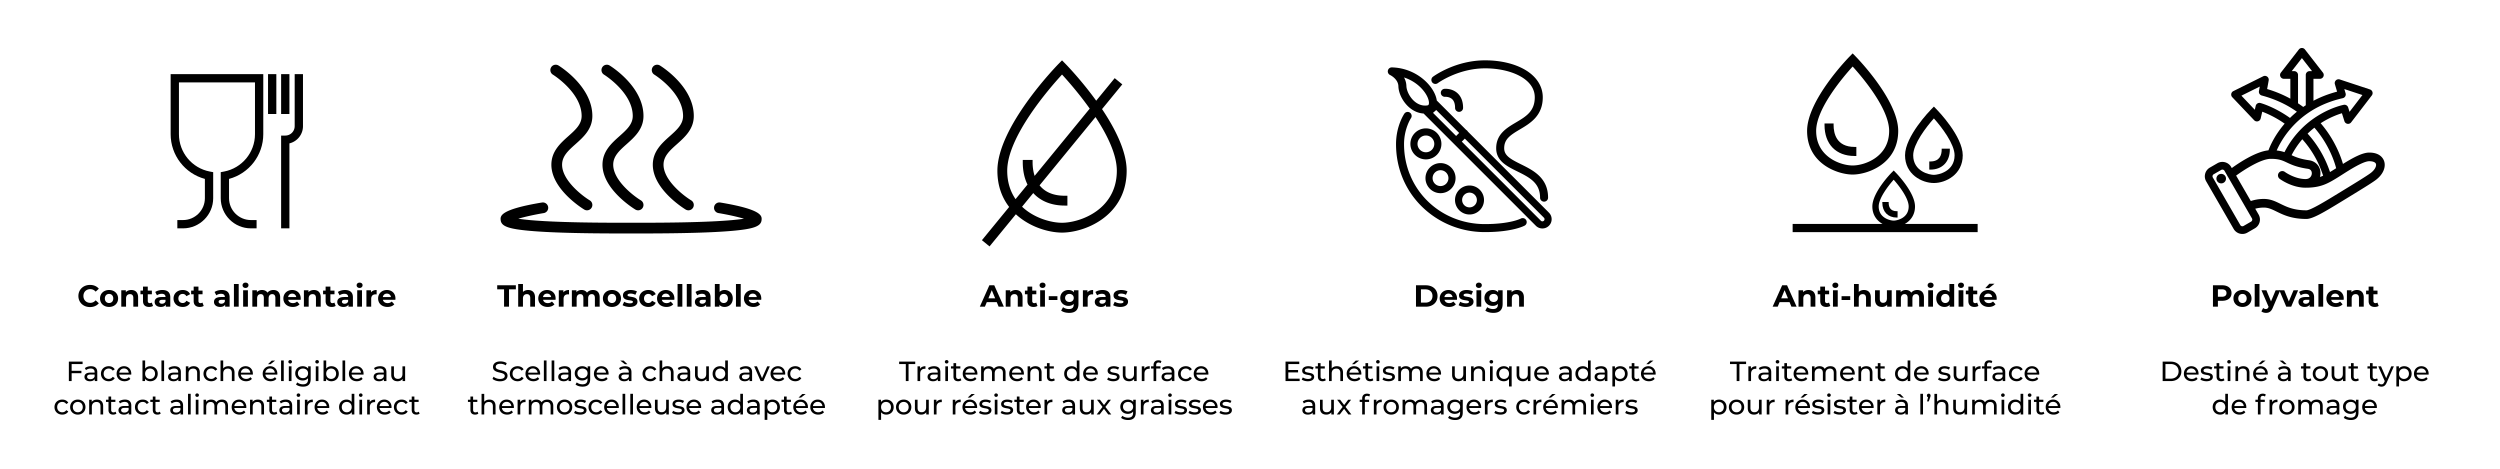
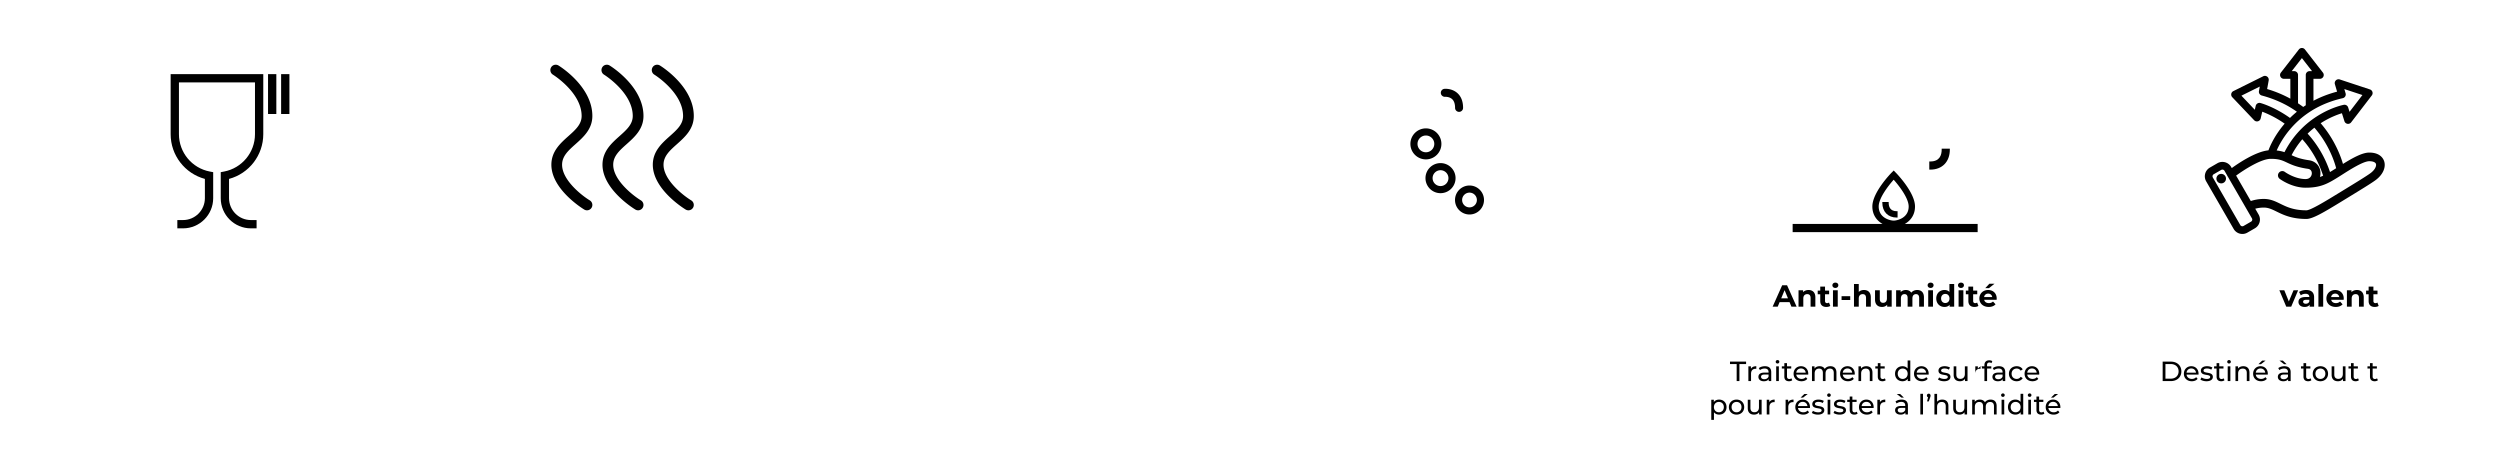
<svg xmlns="http://www.w3.org/2000/svg" viewBox="0 0 1600 300">
  <path d="M109.213 85.885c0 13.47 9.092 25.17 21.915 28.617v12.341c0 7.717-6.278 13.996-13.996 13.996h-3.637v5.31h3.637c10.645 0 19.306-8.66 19.306-19.306V110.19l-2.159-.41c-11.447-2.178-19.755-12.228-19.755-23.895V52.749h48.663v33.136c0 11.667-8.309 21.717-19.756 23.895l-2.159.41v16.653c0 10.646 8.66 19.306 19.306 19.306h3.637v-5.31h-3.637c-7.717 0-13.995-6.279-13.995-13.996v-12.341c12.822-3.447 21.914-15.147 21.914-28.617V47.438h-59.284zM171.543 47.438h5.31v25.54h-5.31zM179.917 47.438h5.31v25.54h-5.31z" />
-   <path d="M188.597 47.438v33.306a6.03 6.03 0 0 1-6.024 6.024h-2.656v59.381h5.31V91.764c4.974-1.198 8.68-5.685 8.68-11.02V47.438zM50.175 189.434c0-4.13 3.171-7.087 7.439-7.087 2.369 0 4.346.862 5.638 2.428l-2.036 1.88c-.92-1.058-2.075-1.606-3.445-1.606-2.565 0-4.386 1.801-4.386 4.385 0 2.585 1.821 4.385 4.386 4.385 1.37 0 2.525-.547 3.445-1.625l2.036 1.88c-1.292 1.586-3.269 2.447-5.658 2.447-4.248 0-7.42-2.956-7.42-7.087M64.014 191.02c0-3.171 2.447-5.423 5.795-5.423s5.775 2.252 5.775 5.423-2.428 5.423-5.775 5.423-5.795-2.251-5.795-5.423m8.477 0c0-1.82-1.155-2.917-2.682-2.917-1.528 0-2.702 1.096-2.702 2.917s1.174 2.917 2.702 2.917c1.527 0 2.682-1.096 2.682-2.917M88.386 190.256v6.03h-3.054v-5.56c0-1.703-.783-2.486-2.134-2.486-1.468 0-2.526.9-2.526 2.839v5.207H77.62v-10.532h2.917v1.233c.822-.9 2.055-1.39 3.484-1.39 2.486 0 4.366 1.449 4.366 4.66M97.938 195.777c-.626.45-1.546.666-2.486.666-2.487 0-3.935-1.272-3.935-3.778v-4.327h-1.625v-2.35h1.625v-2.564h3.054v2.565h2.623v2.349h-2.623v4.287c0 .901.49 1.39 1.311 1.39.451 0 .901-.137 1.234-.391zM108.979 190.276v6.01h-2.858v-1.311c-.568.959-1.664 1.468-3.211 1.468-2.467 0-3.935-1.37-3.935-3.191 0-1.86 1.312-3.152 4.522-3.152h2.428c0-1.312-.783-2.075-2.428-2.075-1.116 0-2.27.372-3.034.979l-1.097-2.134c1.156-.823 2.859-1.273 4.542-1.273 3.21 0 5.07 1.488 5.07 4.679m-3.054 2.682v-1.077h-2.095c-1.429 0-1.88.529-1.88 1.234 0 .763.647 1.272 1.723 1.272 1.019 0 1.9-.47 2.252-1.429M111.072 191.02c0-3.171 2.447-5.423 5.873-5.423 2.212 0 3.955.96 4.718 2.682l-2.369 1.273c-.567-.999-1.41-1.449-2.369-1.449-1.546 0-2.76 1.077-2.76 2.917s1.214 2.917 2.76 2.917c.96 0 1.802-.43 2.37-1.449l2.368 1.292c-.763 1.684-2.506 2.663-4.718 2.663-3.426 0-5.873-2.251-5.873-5.423M130.373 195.777c-.626.45-1.546.666-2.486.666-2.486 0-3.935-1.272-3.935-3.778v-4.327h-1.625v-2.35h1.625v-2.564h3.054v2.565h2.624v2.349h-2.624v4.287c0 .901.49 1.39 1.311 1.39.451 0 .901-.137 1.234-.391zM146.953 190.276v6.01h-2.858v-1.311c-.568.959-1.664 1.468-3.211 1.468-2.466 0-3.935-1.37-3.935-3.191 0-1.86 1.312-3.152 4.522-3.152h2.428c0-1.312-.783-2.075-2.428-2.075-1.115 0-2.27.372-3.034.979l-1.097-2.134c1.156-.823 2.859-1.273 4.542-1.273 3.21 0 5.07 1.488 5.07 4.679m-3.054 2.682v-1.077h-2.095c-1.429 0-1.88.529-1.88 1.234 0 .763.647 1.272 1.724 1.272 1.018 0 1.898-.47 2.251-1.429M149.712 181.76h3.054v14.526h-3.054zM155.232 182.582c0-.959.764-1.703 1.899-1.703s1.899.705 1.899 1.645c0 1.018-.764 1.762-1.899 1.762s-1.899-.744-1.899-1.704m.372 3.172h3.054v10.532h-3.054zM179.292 190.256v6.03h-3.055v-5.56c0-1.703-.763-2.486-1.996-2.486-1.37 0-2.33.881-2.33 2.76v5.286h-3.054v-5.56c0-1.703-.724-2.486-1.997-2.486-1.35 0-2.31.881-2.31 2.76v5.286h-3.054v-10.532h2.917v1.213c.783-.9 1.958-1.37 3.309-1.37 1.468 0 2.721.568 3.465 1.723.841-1.077 2.212-1.723 3.797-1.723 2.506 0 4.308 1.449 4.308 4.66M192.406 191.881h-7.968c.294 1.312 1.41 2.115 3.015 2.115 1.116 0 1.918-.333 2.643-1.018l1.625 1.762c-.98 1.116-2.447 1.703-4.346 1.703-3.642 0-6.01-2.29-6.01-5.423 0-3.152 2.408-5.423 5.618-5.423 3.093 0 5.481 2.075 5.481 5.462 0 .235-.039.568-.058.822m-8.007-1.781h5.188c-.216-1.331-1.214-2.193-2.584-2.193-1.39 0-2.389.842-2.604 2.193M205.266 190.256v6.03h-3.053v-5.56c0-1.703-.784-2.486-2.135-2.486-1.468 0-2.525.9-2.525 2.839v5.207h-3.054v-10.532h2.917v1.233c.822-.9 2.056-1.39 3.485-1.39 2.486 0 4.365 1.449 4.365 4.66M214.818 195.777c-.626.45-1.546.666-2.486.666-2.486 0-3.934-1.272-3.934-3.778v-4.327h-1.625v-2.35h1.625v-2.564h3.053v2.565h2.624v2.349h-2.624v4.287c0 .901.49 1.39 1.312 1.39.45 0 .9-.137 1.233-.391zM225.859 190.276v6.01h-2.858v-1.311c-.568.959-1.664 1.468-3.21 1.468-2.467 0-3.936-1.37-3.936-3.191 0-1.86 1.312-3.152 4.523-3.152h2.427c0-1.312-.783-2.075-2.427-2.075-1.116 0-2.271.372-3.035.979l-1.096-2.134c1.155-.823 2.858-1.273 4.542-1.273 3.21 0 5.07 1.488 5.07 4.679m-3.054 2.682v-1.077h-2.094c-1.43 0-1.88.529-1.88 1.234 0 .763.646 1.272 1.723 1.272 1.018 0 1.899-.47 2.251-1.429M228.246 182.582c0-.959.763-1.703 1.899-1.703s1.899.705 1.899 1.645c0 1.018-.764 1.762-1.9 1.762s-1.898-.744-1.898-1.704m.372 3.172h3.053v10.532h-3.053zM241.048 185.597v2.82c-.254-.02-.45-.04-.685-.04-1.683 0-2.8.92-2.8 2.937v4.972h-3.053v-10.532h2.917v1.39c.744-1.018 1.996-1.547 3.621-1.547M253.029 191.881h-7.968c.294 1.312 1.41 2.115 3.015 2.115 1.116 0 1.918-.333 2.643-1.018l1.625 1.762c-.98 1.116-2.447 1.703-4.346 1.703-3.642 0-6.01-2.29-6.01-5.423 0-3.152 2.408-5.423 5.618-5.423 3.093 0 5.482 2.075 5.482 5.462 0 .235-.04.568-.06.822m-8.007-1.781h5.188c-.216-1.331-1.214-2.193-2.584-2.193-1.39 0-2.389.842-2.604 2.193M45.85 232.99v4.341h6.245v1.53h-6.244v5.036h-1.78v-12.454h8.79v1.547zM62.258 238.203v5.694H60.64v-1.246c-.57.854-1.619 1.352-3.095 1.352-2.136 0-3.488-1.139-3.488-2.775 0-1.512.979-2.758 3.79-2.758h2.704v-.338c0-1.441-.836-2.277-2.526-2.277-1.121 0-2.26.391-2.99 1.014l-.711-1.281c.978-.783 2.384-1.21 3.896-1.21 2.58 0 4.04 1.245 4.04 3.825m-1.708 2.812v-1.318h-2.633c-1.69 0-2.17.659-2.17 1.46 0 .943.782 1.53 2.081 1.53 1.281 0 2.295-.587 2.722-1.672M64.61 239.182c0-2.812 2.082-4.804 4.982-4.804 1.69 0 3.096.694 3.843 2.01l-1.3.837c-.604-.925-1.529-1.353-2.561-1.353-1.85 0-3.238 1.299-3.238 3.31 0 2.046 1.388 3.327 3.238 3.327 1.032 0 1.957-.427 2.562-1.353l1.299.819c-.747 1.317-2.153 2.028-3.843 2.028-2.9 0-4.982-2.01-4.982-4.821M83.989 239.751h-7.65c.213 1.654 1.547 2.758 3.416 2.758 1.103 0 2.028-.374 2.722-1.139l.943 1.103c-.854.997-2.153 1.53-3.719 1.53-3.042 0-5.07-2.01-5.07-4.821 0-2.793 2.01-4.804 4.732-4.804s4.662 1.957 4.662 4.857c0 .142-.018.356-.036.516m-7.65-1.227h6.049c-.178-1.584-1.37-2.705-3.025-2.705-1.637 0-2.846 1.103-3.025 2.705M100.95 239.182c0 2.882-2.01 4.821-4.768 4.821-1.387 0-2.597-.533-3.363-1.6v1.494h-1.636v-13.202h1.708v5.196c.782-1.015 1.957-1.513 3.291-1.513 2.758 0 4.768 1.922 4.768 4.804m-1.725 0c0-2.011-1.37-3.31-3.185-3.31-1.797 0-3.167 1.299-3.167 3.31s1.37 3.327 3.167 3.327c1.815 0 3.185-1.316 3.185-3.327M103.32 230.695h1.709v13.202h-1.708zM115.759 238.203v5.694h-1.62v-1.246c-.569.854-1.618 1.352-3.095 1.352-2.135 0-3.487-1.139-3.487-2.775 0-1.512.978-2.758 3.79-2.758h2.704v-.338c0-1.441-.837-2.277-2.527-2.277-1.12 0-2.26.391-2.989 1.014l-.712-1.281c.98-.783 2.385-1.21 3.897-1.21 2.58 0 4.039 1.245 4.039 3.825m-1.708 2.812v-1.318h-2.633c-1.69 0-2.171.659-2.171 1.46 0 .943.783 1.53 2.082 1.53 1.28 0 2.295-.587 2.722-1.672M127.879 238.47v5.427h-1.708v-5.23c0-1.851-.926-2.759-2.545-2.759-1.814 0-2.989 1.085-2.989 3.131v4.858h-1.708v-9.43h1.637v1.424c.694-.961 1.904-1.513 3.398-1.513 2.295 0 3.915 1.316 3.915 4.092M130.231 239.182c0-2.812 2.082-4.804 4.982-4.804 1.69 0 3.096.694 3.843 2.01l-1.3.837c-.604-.925-1.529-1.353-2.561-1.353-1.85 0-3.238 1.299-3.238 3.31 0 2.046 1.388 3.327 3.238 3.327 1.032 0 1.957-.427 2.562-1.353l1.299.819c-.747 1.317-2.153 2.028-3.843 2.028-2.9 0-4.982-2.01-4.982-4.821M150.09 238.47v5.427h-1.708v-5.23c0-1.851-.925-2.759-2.544-2.759-1.814 0-2.989 1.085-2.989 3.131v4.858h-1.708v-13.202h1.708v5.106c.712-.907 1.886-1.423 3.327-1.423 2.295 0 3.914 1.316 3.914 4.092M161.801 239.751h-7.65c.214 1.654 1.548 2.758 3.416 2.758 1.104 0 2.028-.374 2.722-1.139l.943 1.103c-.853.997-2.152 1.53-3.718 1.53-3.043 0-5.071-2.01-5.071-4.821 0-2.793 2.01-4.804 4.733-4.804s4.661 1.957 4.661 4.857c0 .142-.018.356-.036.516m-7.65-1.227h6.05c-.178-1.584-1.37-2.705-3.025-2.705-1.637 0-2.847 1.103-3.025 2.705M177.481 239.751h-7.65c.214 1.654 1.548 2.758 3.416 2.758 1.103 0 2.028-.374 2.722-1.139l.943 1.103c-.854.997-2.153 1.53-3.719 1.53-3.042 0-5.07-2.01-5.07-4.821 0-2.793 2.01-4.804 4.733-4.804s4.66 1.957 4.66 4.857c0 .142-.017.356-.035.516m-7.65-1.227h6.049c-.178-1.584-1.37-2.705-3.024-2.705-1.638 0-2.847 1.103-3.025 2.705m3.274-5.427h-1.601l2.419-2.313h2.17zM179.887 230.695h1.708v13.202h-1.708zM184.55 231.549c0-.622.498-1.121 1.157-1.121s1.156.48 1.156 1.086c0 .64-.48 1.138-1.156 1.138-.659 0-1.157-.48-1.157-1.103m.303 2.918h1.708v9.43h-1.708zM198.839 234.467v8.148c0 3.328-1.69 4.84-4.893 4.84-1.726 0-3.47-.48-4.501-1.406l.818-1.316c.872.747 2.242 1.227 3.63 1.227 2.224 0 3.238-1.031 3.238-3.167v-.747c-.819.979-2.046 1.459-3.398 1.459-2.723 0-4.787-1.85-4.787-4.572s2.064-4.555 4.787-4.555c1.405 0 2.686.516 3.487 1.548v-1.46zm-1.672 4.466c0-1.833-1.353-3.06-3.239-3.06-1.903 0-3.256 1.227-3.256 3.06 0 1.814 1.353 3.078 3.256 3.078 1.886 0 3.239-1.264 3.239-3.078M201.796 231.549c0-.622.499-1.121 1.157-1.121s1.156.48 1.156 1.086c0 .64-.48 1.138-1.156 1.138-.658 0-1.157-.48-1.157-1.103m.303 2.918h1.708v9.43h-1.708zM216.832 239.182c0 2.882-2.01 4.821-4.768 4.821-1.388 0-2.598-.533-3.363-1.6v1.494h-1.637v-13.202h1.708v5.196c.783-1.015 1.957-1.513 3.292-1.513 2.757 0 4.768 1.922 4.768 4.804m-1.726 0c0-2.011-1.37-3.31-3.185-3.31-1.797 0-3.167 1.299-3.167 3.31s1.37 3.327 3.167 3.327c1.815 0 3.185-1.316 3.185-3.327M219.202 230.695h1.708v13.202h-1.708zM232.655 239.751h-7.651c.214 1.654 1.548 2.758 3.416 2.758 1.103 0 2.028-.374 2.722-1.139l.944 1.103c-.855.997-2.153 1.53-3.72 1.53-3.042 0-5.07-2.01-5.07-4.821 0-2.793 2.01-4.804 4.733-4.804s4.661 1.957 4.661 4.857c0 .142-.018.356-.035.516m-7.651-1.227h6.05c-.178-1.584-1.37-2.705-3.025-2.705-1.637 0-2.847 1.103-3.025 2.705M247.32 238.203v5.694h-1.619v-1.246c-.57.854-1.619 1.352-3.095 1.352-2.136 0-3.488-1.139-3.488-2.775 0-1.512.979-2.758 3.79-2.758h2.704v-.338c0-1.441-.836-2.277-2.526-2.277-1.121 0-2.26.391-2.99 1.014l-.711-1.281c.979-.783 2.384-1.21 3.896-1.21 2.58 0 4.04 1.245 4.04 3.825m-1.708 2.812v-1.318h-2.633c-1.69 0-2.17.659-2.17 1.46 0 .943.782 1.53 2.081 1.53 1.281 0 2.295-.587 2.722-1.672M259.28 234.467v9.43h-1.62v-1.424c-.693.98-1.867 1.53-3.202 1.53-2.437 0-4.056-1.334-4.056-4.11v-5.426h1.708v5.23c0 1.851.925 2.776 2.544 2.776 1.78 0 2.918-1.103 2.918-3.131v-4.875zM34.87 260.54c0-2.812 2.083-4.805 4.983-4.805 1.69 0 3.095.695 3.842 2.011l-1.298.836c-.605-.925-1.53-1.352-2.562-1.352-1.85 0-3.238 1.298-3.238 3.31 0 2.045 1.387 3.326 3.238 3.326 1.032 0 1.957-.426 2.562-1.352l1.298.818c-.747 1.318-2.152 2.028-3.842 2.028-2.9 0-4.982-2.01-4.982-4.82M44.891 260.54c0-2.812 2.082-4.805 4.91-4.805 2.83 0 4.893 1.993 4.893 4.804s-2.063 4.821-4.892 4.821-4.91-2.01-4.91-4.82m8.078 0c0-2.012-1.352-3.31-3.167-3.31s-3.185 1.298-3.185 3.31 1.37 3.326 3.185 3.326 3.167-1.316 3.167-3.327M66.014 259.827v5.427h-1.708v-5.23c0-1.851-.926-2.758-2.545-2.758-1.814 0-2.988 1.085-2.988 3.13v4.858h-1.708v-9.43H58.7v1.424c.694-.96 1.904-1.513 3.399-1.513 2.295 0 3.914 1.317 3.914 4.092M74.487 264.702c-.516.446-1.299.658-2.064.658-1.903 0-2.989-1.05-2.989-2.953v-5.177h-1.6v-1.406h1.6v-2.063h1.708v2.063h2.704v1.406h-2.704v5.106c0 1.015.534 1.584 1.477 1.584.498 0 .978-.16 1.334-.445zM84.026 259.56v5.694h-1.62v-1.245c-.568.853-1.618 1.351-3.095 1.351-2.135 0-3.487-1.138-3.487-2.775 0-1.512.978-2.758 3.79-2.758h2.704v-.338c0-1.441-.836-2.277-2.527-2.277-1.12 0-2.26.392-2.989 1.015l-.712-1.282c.979-.783 2.385-1.21 3.897-1.21 2.58 0 4.039 1.246 4.039 3.826m-1.708 2.812v-1.317h-2.633c-1.69 0-2.171.658-2.171 1.459 0 .943.783 1.53 2.082 1.53 1.28 0 2.295-.587 2.722-1.672M86.378 260.54c0-2.812 2.082-4.805 4.981-4.805 1.69 0 3.096.695 3.843 2.011l-1.299.836c-.604-.925-1.53-1.352-2.562-1.352-1.85 0-3.237 1.298-3.237 3.31 0 2.045 1.387 3.326 3.237 3.326 1.033 0 1.958-.426 2.562-1.352l1.3.818c-.748 1.318-2.154 2.028-3.844 2.028-2.9 0-4.981-2.01-4.981-4.82M102.838 264.702c-.515.446-1.298.658-2.063.658-1.904 0-2.99-1.05-2.99-2.953v-5.177h-1.6v-1.406h1.6v-2.063h1.709v2.063h2.704v1.406h-2.704v5.106c0 1.015.533 1.584 1.476 1.584.498 0 .979-.16 1.335-.445zM117.165 259.56v5.694h-1.619v-1.245c-.57.853-1.62 1.351-3.096 1.351-2.135 0-3.487-1.138-3.487-2.775 0-1.512.979-2.758 3.79-2.758h2.704v-.338c0-1.441-.836-2.277-2.527-2.277-1.12 0-2.259.392-2.988 1.015l-.712-1.282c.979-.783 2.384-1.21 3.896-1.21 2.58 0 4.04 1.246 4.04 3.826m-1.708 2.812v-1.317h-2.633c-1.69 0-2.171.658-2.171 1.459 0 .943.783 1.53 2.082 1.53 1.28 0 2.295-.587 2.722-1.672M120.336 252.053h1.708v13.201h-1.708zM124.998 252.906c0-.622.499-1.12 1.157-1.12s1.156.48 1.156 1.085c0 .64-.48 1.139-1.156 1.139-.658 0-1.157-.48-1.157-1.104m.303 2.918h1.708v9.43H125.3zM145.923 259.827v5.427h-1.708v-5.23c0-1.851-.89-2.758-2.437-2.758-1.708 0-2.83 1.085-2.83 3.13v4.858h-1.707v-5.23c0-1.851-.89-2.758-2.438-2.758-1.708 0-2.828 1.085-2.828 3.13v4.858h-1.708v-9.43h1.636v1.406c.677-.96 1.833-1.495 3.256-1.495 1.442 0 2.651.57 3.274 1.744.712-1.068 2.029-1.744 3.63-1.744 2.295 0 3.86 1.317 3.86 4.092M157.619 261.109h-7.651c.214 1.654 1.548 2.757 3.416 2.757 1.103 0 2.028-.374 2.722-1.138l.943 1.102c-.854.997-2.152 1.53-3.718 1.53-3.043 0-5.071-2.01-5.071-4.82 0-2.794 2.01-4.805 4.733-4.805s4.66 1.958 4.66 4.858c0 .142-.017.355-.034.516m-7.651-1.228h6.05c-.179-1.584-1.37-2.704-3.025-2.704-1.637 0-2.847 1.102-3.025 2.704M168.974 259.827v5.427h-1.708v-5.23c0-1.851-.926-2.758-2.545-2.758-1.814 0-2.988 1.085-2.988 3.13v4.858h-1.708v-9.43h1.636v1.424c.694-.96 1.904-1.513 3.399-1.513 2.295 0 3.914 1.317 3.914 4.092M177.447 264.702c-.516.446-1.299.658-2.064.658-1.903 0-2.989-1.05-2.989-2.953v-5.177h-1.6v-1.406h1.6v-2.063h1.708v2.063h2.704v1.406h-2.704v5.106c0 1.015.534 1.584 1.477 1.584.498 0 .978-.16 1.334-.445zM186.986 259.56v5.694h-1.62v-1.245c-.569.853-1.618 1.351-3.095 1.351-2.135 0-3.487-1.138-3.487-2.775 0-1.512.978-2.758 3.79-2.758h2.704v-.338c0-1.441-.836-2.277-2.527-2.277-1.12 0-2.26.392-2.989 1.015l-.712-1.282c.979-.783 2.385-1.21 3.897-1.21 2.58 0 4.039 1.246 4.039 3.826m-1.708 2.812v-1.317h-2.633c-1.69 0-2.171.658-2.171 1.459 0 .943.783 1.53 2.082 1.53 1.28 0 2.295-.587 2.722-1.672M189.854 252.906c0-.622.498-1.12 1.156-1.12s1.157.48 1.157 1.085c0 .64-.48 1.139-1.157 1.139-.658 0-1.156-.48-1.156-1.104m.302 2.918h1.708v9.43h-1.708zM200.192 255.735v1.655c-.142-.018-.267-.018-.391-.018-1.833 0-2.971 1.121-2.971 3.185v4.697h-1.708v-9.43h1.636v1.584c.605-1.103 1.78-1.673 3.434-1.673M210.692 261.109h-7.65c.213 1.654 1.547 2.757 3.415 2.757 1.103 0 2.028-.374 2.722-1.138l.944 1.102c-.855.997-2.153 1.53-3.72 1.53-3.042 0-5.07-2.01-5.07-4.82 0-2.794 2.01-4.805 4.733-4.805s4.661 1.958 4.661 4.858c0 .142-.017.355-.035.516m-7.65-1.228h6.048c-.177-1.584-1.37-2.704-3.024-2.704-1.637 0-2.847 1.102-3.025 2.704M226.781 252.053v13.201h-1.637v-1.494c-.764 1.067-1.974 1.6-3.362 1.6-2.758 0-4.769-1.939-4.769-4.82s2.011-4.805 4.769-4.805c1.334 0 2.508.499 3.291 1.513v-5.195zm-1.69 8.486c0-2.01-1.37-3.31-3.167-3.31-1.815 0-3.185 1.3-3.185 3.31s1.37 3.327 3.185 3.327c1.797 0 3.167-1.316 3.167-3.327M229.72 252.906c0-.622.5-1.12 1.158-1.12s1.156.48 1.156 1.085c0 .64-.48 1.139-1.156 1.139-.659 0-1.157-.48-1.157-1.104m.304 2.918h1.708v9.43h-1.708zM240.06 255.735v1.655c-.143-.018-.267-.018-.392-.018-1.832 0-2.971 1.121-2.971 3.185v4.697h-1.708v-9.43h1.637v1.584c.605-1.103 1.779-1.673 3.433-1.673M250.56 261.109h-7.652c.214 1.654 1.548 2.757 3.416 2.757 1.103 0 2.029-.374 2.722-1.138l.944 1.102c-.855.997-2.153 1.53-3.719 1.53-3.042 0-5.07-2.01-5.07-4.82 0-2.794 2.01-4.805 4.732-4.805s4.661 1.958 4.661 4.858c0 .142-.017.355-.035.516m-7.652-1.228h6.05c-.178-1.584-1.37-2.704-3.025-2.704-1.637 0-2.846 1.102-3.025 2.704M252.093 260.54c0-2.812 2.082-4.805 4.982-4.805 1.69 0 3.096.695 3.843 2.011l-1.3.836c-.604-.925-1.529-1.352-2.561-1.352-1.85 0-3.238 1.298-3.238 3.31 0 2.045 1.388 3.326 3.238 3.326 1.032 0 1.957-.426 2.562-1.352l1.299.818c-.747 1.318-2.153 2.028-3.843 2.028-2.9 0-4.982-2.01-4.982-4.82M268.553 264.702c-.515.446-1.298.658-2.064.658-1.903 0-2.988-1.05-2.988-2.953v-5.177H261.9v-1.406h1.6v-2.063h1.709v2.063h2.704v1.406h-2.704v5.106c0 1.015.533 1.584 1.476 1.584.498 0 .979-.16 1.335-.445zM315.22 242.473l.658-1.388c.925.837 2.509 1.441 4.11 1.441 2.153 0 3.078-.835 3.078-1.92 0-3.043-7.544-1.121-7.544-5.747 0-1.922 1.495-3.56 4.769-3.56 1.458 0 2.97.393 4.003 1.104l-.587 1.423a6.44 6.44 0 0 0-3.416-1.013c-2.118 0-3.025.89-3.025 1.974 0 3.042 7.544 1.139 7.544 5.711 0 1.904-1.53 3.541-4.822 3.541-1.904 0-3.772-.64-4.768-1.566M326.29 239.182c0-2.812 2.082-4.804 4.982-4.804 1.69 0 3.095.694 3.842 2.01l-1.298.837c-.605-.925-1.53-1.353-2.562-1.353-1.85 0-3.238 1.299-3.238 3.31 0 2.046 1.387 3.327 3.238 3.327 1.032 0 1.957-.427 2.562-1.353l1.298.819c-.747 1.317-2.152 2.028-3.842 2.028-2.9 0-4.982-2.01-4.982-4.821M345.67 239.751h-7.652c.214 1.654 1.548 2.758 3.416 2.758 1.103 0 2.029-.374 2.722-1.139l.944 1.103c-.855.997-2.153 1.53-3.719 1.53-3.043 0-5.07-2.01-5.07-4.821 0-2.793 2.01-4.804 4.732-4.804s4.661 1.957 4.661 4.857c0 .142-.017.356-.035.516m-7.652-1.227h6.05c-.178-1.584-1.37-2.705-3.025-2.705-1.637 0-2.847 1.103-3.025 2.705M348.075 230.695h1.708v13.202h-1.708zM353.04 230.695h1.708v13.202h-1.708zM365.478 238.203v5.694h-1.619v-1.246c-.57.854-1.62 1.352-3.096 1.352-2.135 0-3.487-1.139-3.487-2.775 0-1.512.979-2.758 3.79-2.758h2.704v-.338c0-1.441-.836-2.277-2.527-2.277-1.12 0-2.259.391-2.988 1.014l-.712-1.281c.979-.783 2.384-1.21 3.896-1.21 2.58 0 4.04 1.245 4.04 3.825m-1.708 2.812v-1.318h-2.633c-1.69 0-2.171.659-2.171 1.46 0 .943.783 1.53 2.082 1.53 1.28 0 2.295-.587 2.722-1.672M377.722 234.467v8.148c0 3.328-1.69 4.84-4.893 4.84-1.725 0-3.469-.48-4.5-1.406l.818-1.316c.871.747 2.241 1.227 3.629 1.227 2.224 0 3.238-1.031 3.238-3.167v-.747c-.819.979-2.046 1.459-3.398 1.459-2.722 0-4.786-1.85-4.786-4.572s2.064-4.555 4.786-4.555c1.406 0 2.686.516 3.487 1.548v-1.46zm-1.672 4.466c0-1.833-1.353-3.06-3.238-3.06-1.904 0-3.256 1.227-3.256 3.06 0 1.814 1.352 3.078 3.256 3.078 1.885 0 3.238-1.264 3.238-3.078M389.469 239.751h-7.65c.213 1.654 1.547 2.758 3.415 2.758 1.104 0 2.029-.374 2.723-1.139l.943 1.103c-.854.997-2.153 1.53-3.719 1.53-3.042 0-5.07-2.01-5.07-4.821 0-2.793 2.01-4.804 4.732-4.804s4.662 1.957 4.662 4.857c0 .142-.018.356-.036.516m-7.65-1.227h6.049c-.178-1.584-1.37-2.705-3.025-2.705-1.637 0-2.846 1.103-3.025 2.705M404.135 238.203v5.694h-1.62v-1.246c-.569.854-1.618 1.352-3.095 1.352-2.135 0-3.487-1.139-3.487-2.775 0-1.512.978-2.758 3.79-2.758h2.704v-.338c0-1.441-.837-2.277-2.527-2.277-1.12 0-2.26.391-2.989 1.014l-.712-1.281c.979-.783 2.385-1.21 3.897-1.21 2.58 0 4.039 1.245 4.039 3.825m-4.181-5.106-2.99-2.313h2.171l2.42 2.313zm2.473 7.918v-1.318h-2.633c-1.69 0-2.171.659-2.171 1.46 0 .943.783 1.53 2.082 1.53 1.28 0 2.295-.587 2.722-1.672M411.22 239.182c0-2.812 2.083-4.804 4.983-4.804 1.69 0 3.095.694 3.843 2.01l-1.3.837c-.604-.925-1.53-1.353-2.561-1.353-1.85 0-3.238 1.299-3.238 3.31 0 2.046 1.388 3.327 3.238 3.327 1.032 0 1.957-.427 2.562-1.353l1.299.819c-.748 1.317-2.153 2.028-3.843 2.028-2.9 0-4.982-2.01-4.982-4.821M431.08 238.47v5.427h-1.707v-5.23c0-1.851-.926-2.759-2.545-2.759-1.814 0-2.989 1.085-2.989 3.131v4.858h-1.708v-13.202h1.708v5.106c.712-.907 1.886-1.423 3.328-1.423 2.295 0 3.914 1.316 3.914 4.092M441.724 238.203v5.694h-1.619v-1.246c-.57.854-1.619 1.352-3.096 1.352-2.135 0-3.487-1.139-3.487-2.775 0-1.512.979-2.758 3.79-2.758h2.704v-.338c0-1.441-.836-2.277-2.527-2.277-1.12 0-2.259.391-2.988 1.014l-.712-1.281c.979-.783 2.384-1.21 3.896-1.21 2.58 0 4.04 1.245 4.04 3.825m-1.708 2.812v-1.318h-2.633c-1.69 0-2.171.659-2.171 1.46 0 .943.783 1.53 2.082 1.53 1.28 0 2.295-.587 2.722-1.672M453.684 234.467v9.43h-1.62v-1.424c-.693.98-1.868 1.53-3.202 1.53-2.438 0-4.056-1.334-4.056-4.11v-5.426h1.708v5.23c0 1.851.925 2.776 2.544 2.776 1.779 0 2.918-1.103 2.918-3.131v-4.875zM465.84 230.695v13.202h-1.637v-1.495c-.765 1.068-1.975 1.601-3.363 1.601-2.757 0-4.768-1.94-4.768-4.821s2.01-4.804 4.768-4.804c1.334 0 2.509.498 3.292 1.513v-5.196zm-1.69 8.487c0-2.011-1.37-3.31-3.167-3.31-1.815 0-3.185 1.299-3.185 3.31s1.37 3.327 3.185 3.327c1.796 0 3.167-1.316 3.167-3.327M481.342 238.203v5.694h-1.619v-1.246c-.57.854-1.619 1.352-3.095 1.352-2.136 0-3.488-1.139-3.488-2.775 0-1.512.979-2.758 3.79-2.758h2.704v-.338c0-1.441-.836-2.277-2.526-2.277-1.121 0-2.26.391-2.99 1.014l-.711-1.281c.979-.783 2.384-1.21 3.896-1.21 2.58 0 4.04 1.245 4.04 3.825m-1.708 2.812v-1.318h-2.633c-1.69 0-2.17.659-2.17 1.46 0 .943.782 1.53 2.081 1.53 1.281 0 2.295-.587 2.722-1.672M492.679 234.467l-4.128 9.43h-1.743l-4.128-9.43h1.78l3.237 7.561 3.31-7.561zM502.503 239.751h-7.65c.214 1.654 1.548 2.758 3.416 2.758 1.103 0 2.028-.374 2.722-1.139l.943 1.103c-.854.997-2.153 1.53-3.719 1.53-3.042 0-5.07-2.01-5.07-4.821 0-2.793 2.01-4.804 4.733-4.804s4.66 1.957 4.66 4.857c0 .142-.017.356-.035.516m-7.65-1.227h6.049c-.178-1.584-1.37-2.705-3.024-2.705-1.638 0-2.847 1.103-3.025 2.705M504.037 239.182c0-2.812 2.082-4.804 4.982-4.804 1.69 0 3.096.694 3.843 2.01l-1.299.837c-.604-.925-1.53-1.353-2.562-1.353-1.85 0-3.238 1.299-3.238 3.31 0 2.046 1.388 3.327 3.238 3.327 1.032 0 1.958-.427 2.562-1.353l1.299.819c-.747 1.317-2.153 2.028-3.843 2.028-2.9 0-4.982-2.01-4.982-4.821M306.132 264.702c-.516.446-1.299.658-2.064.658-1.903 0-2.989-1.05-2.989-2.953v-5.177h-1.6v-1.406h1.6v-2.063h1.708v2.063h2.704v1.406h-2.704v5.106c0 1.015.534 1.584 1.477 1.584.498 0 .978-.16 1.334-.445zM317.148 259.827v5.427h-1.708v-5.23c0-1.851-.926-2.758-2.545-2.758-1.814 0-2.989 1.085-2.989 3.13v4.858h-1.708v-13.201h1.708v5.105c.712-.907 1.886-1.423 3.328-1.423 2.294 0 3.914 1.317 3.914 4.092M328.859 261.109h-7.65c.213 1.654 1.547 2.757 3.415 2.757 1.104 0 2.028-.374 2.722-1.138l.943 1.102c-.853.997-2.152 1.53-3.718 1.53-3.043 0-5.07-2.01-5.07-4.82 0-2.794 2.01-4.805 4.732-4.805s4.661 1.958 4.661 4.858c0 .142-.017.355-.035.516m-7.65-1.228h6.048c-.177-1.584-1.37-2.704-3.024-2.704-1.637 0-2.847 1.102-3.025 2.704M336.335 255.735v1.655c-.143-.018-.267-.018-.392-.018-1.832 0-2.97 1.121-2.97 3.185v4.697h-1.709v-9.43h1.637v1.584c.605-1.103 1.78-1.673 3.434-1.673M354.094 259.827v5.427h-1.708v-5.23c0-1.851-.89-2.758-2.438-2.758-1.708 0-2.829 1.085-2.829 3.13v4.858h-1.708v-5.23c0-1.851-.89-2.758-2.437-2.758-1.708 0-2.829 1.085-2.829 3.13v4.858h-1.708v-9.43h1.637v1.406c.676-.96 1.832-1.495 3.256-1.495 1.441 0 2.65.57 3.274 1.744.711-1.068 2.028-1.744 3.629-1.744 2.295 0 3.86 1.317 3.86 4.092M356.43 260.54c0-2.812 2.083-4.805 4.911-4.805 2.83 0 4.893 1.993 4.893 4.804s-2.063 4.821-4.893 4.821c-2.828 0-4.91-2.01-4.91-4.82m8.078 0c0-2.012-1.352-3.31-3.167-3.31s-3.184 1.298-3.184 3.31 1.37 3.326 3.184 3.326 3.167-1.316 3.167-3.327M367.412 264.258l.712-1.353c.8.57 2.081.979 3.309.979 1.583 0 2.242-.48 2.242-1.281 0-2.118-5.96-.285-5.96-4.038 0-1.69 1.512-2.83 3.932-2.83 1.227 0 2.615.32 3.433.854l-.73 1.353c-.853-.552-1.796-.748-2.721-.748-1.495 0-2.225.552-2.225 1.3 0 2.223 5.979.408 5.979 4.074 0 1.708-1.566 2.792-4.075 2.792-1.565 0-3.113-.48-3.896-1.102M376.649 260.54c0-2.812 2.082-4.805 4.982-4.805 1.69 0 3.096.695 3.843 2.011l-1.3.836c-.604-.925-1.529-1.352-2.561-1.352-1.85 0-3.238 1.298-3.238 3.31 0 2.045 1.388 3.326 3.238 3.326 1.032 0 1.957-.426 2.562-1.352l1.299.818c-.747 1.318-2.153 2.028-3.843 2.028-2.9 0-4.982-2.01-4.982-4.82M396.027 261.109h-7.65c.214 1.654 1.548 2.757 3.416 2.757 1.104 0 2.028-.374 2.722-1.138l.943 1.102c-.853.997-2.152 1.53-3.718 1.53-3.043 0-5.07-2.01-5.07-4.82 0-2.794 2.01-4.805 4.732-4.805s4.661 1.958 4.661 4.858c0 .142-.017.355-.036.516m-7.65-1.228h6.05c-.178-1.584-1.37-2.704-3.025-2.704-1.637 0-2.847 1.102-3.025 2.704M398.434 252.053h1.708v13.201h-1.708zM403.399 252.053h1.708v13.201h-1.708zM416.852 261.109H409.2c.214 1.654 1.548 2.757 3.416 2.757 1.103 0 2.028-.374 2.722-1.138l.943 1.102c-.854.997-2.152 1.53-3.718 1.53-3.043 0-5.071-2.01-5.071-4.82 0-2.794 2.01-4.805 4.733-4.805s4.66 1.958 4.66 4.858c0 .142-.017.355-.034.516m-7.651-1.228h6.05c-.179-1.584-1.371-2.704-3.025-2.704-1.637 0-2.847 1.102-3.025 2.704M428.046 255.824v9.43h-1.62v-1.424c-.693.98-1.867 1.53-3.202 1.53-2.437 0-4.056-1.334-4.056-4.109v-5.427h1.708v5.23c0 1.851.925 2.776 2.544 2.776 1.78 0 2.918-1.102 2.918-3.13v-4.876zM430.114 264.258l.712-1.353c.8.57 2.081.979 3.309.979 1.583 0 2.242-.48 2.242-1.281 0-2.118-5.96-.285-5.96-4.038 0-1.69 1.512-2.83 3.932-2.83 1.227 0 2.615.32 3.433.854l-.73 1.353c-.853-.552-1.796-.748-2.721-.748-1.495 0-2.224.552-2.224 1.3 0 2.223 5.978.408 5.978 4.074 0 1.708-1.566 2.792-4.075 2.792-1.565 0-3.113-.48-3.896-1.102M448.71 261.109h-7.651c.214 1.654 1.548 2.757 3.416 2.757 1.103 0 2.028-.374 2.722-1.138l.943 1.102c-.854.997-2.153 1.53-3.719 1.53-3.042 0-5.07-2.01-5.07-4.82 0-2.794 2.01-4.805 4.733-4.805s4.66 1.958 4.66 4.858c0 .142-.017.355-.035.516m-7.651-1.228h6.049c-.178-1.584-1.37-2.704-3.024-2.704-1.638 0-2.847 1.102-3.025 2.704M463.376 259.56v5.694h-1.62v-1.245c-.569.853-1.619 1.351-3.095 1.351-2.135 0-3.488-1.138-3.488-2.775 0-1.512.979-2.758 3.79-2.758h2.705v-.338c0-1.441-.837-2.277-2.527-2.277-1.12 0-2.26.392-2.989 1.015l-.712-1.282c.98-.783 2.384-1.21 3.897-1.21 2.58 0 4.039 1.246 4.039 3.826m-1.708 2.812v-1.317h-2.634c-1.69 0-2.17.658-2.17 1.459 0 .943.783 1.53 2.081 1.53 1.281 0 2.295-.587 2.723-1.672M475.495 252.053v13.201h-1.637v-1.494c-.765 1.067-1.975 1.6-3.362 1.6-2.758 0-4.769-1.939-4.769-4.82s2.01-4.805 4.769-4.805c1.334 0 2.508.499 3.291 1.513v-5.195zm-1.69 8.486c0-2.01-1.37-3.31-3.167-3.31-1.815 0-3.185 1.3-3.185 3.31s1.37 3.327 3.185 3.327c1.797 0 3.167-1.316 3.167-3.327M486.21 259.56v5.694h-1.62v-1.245c-.568.853-1.618 1.351-3.095 1.351-2.135 0-3.487-1.138-3.487-2.775 0-1.512.978-2.758 3.79-2.758h2.704v-.338c0-1.441-.836-2.277-2.527-2.277-1.12 0-2.26.392-2.989 1.015l-.711-1.282c.978-.783 2.384-1.21 3.896-1.21 2.58 0 4.04 1.246 4.04 3.826m-1.708 2.812v-1.317h-2.633c-1.69 0-2.171.658-2.171 1.459 0 .943.783 1.53 2.082 1.53 1.28 0 2.295-.587 2.722-1.672M499.148 260.54c0 2.9-2.01 4.82-4.768 4.82-1.334 0-2.509-.515-3.292-1.53v4.875h-1.708v-12.88h1.637v1.493c.765-1.048 1.975-1.583 3.363-1.583 2.758 0 4.768 1.922 4.768 4.804m-1.726 0c0-1.993-1.37-3.31-3.185-3.31-1.796 0-3.167 1.317-3.167 3.31 0 2.01 1.37 3.326 3.167 3.326 1.815 0 3.185-1.316 3.185-3.327M506.82 264.702c-.516.446-1.299.658-2.064.658-1.903 0-2.989-1.05-2.989-2.953v-5.177h-1.6v-1.406h1.6v-2.063h1.708v2.063h2.704v1.406h-2.704v5.106c0 1.015.534 1.584 1.477 1.584.498 0 .978-.16 1.334-.445zM517.053 261.109h-7.65c.213 1.654 1.547 2.757 3.415 2.757 1.104 0 2.029-.374 2.723-1.138l.943 1.102c-.854.997-2.153 1.53-3.719 1.53-3.042 0-5.07-2.01-5.07-4.82 0-2.794 2.01-4.805 4.732-4.805s4.661 1.958 4.661 4.858c0 .142-.017.355-.035.516m-7.65-1.228h6.049c-.178-1.584-1.37-2.704-3.025-2.704-1.637 0-2.846 1.102-3.025 2.704m3.273-5.427h-1.6l2.419-2.312h2.17zM527.945 261.109h-7.65c.213 1.654 1.547 2.757 3.416 2.757 1.103 0 2.028-.374 2.722-1.138l.943 1.102c-.854.997-2.153 1.53-3.719 1.53-3.042 0-5.07-2.01-5.07-4.82 0-2.794 2.01-4.805 4.732-4.805s4.662 1.958 4.662 4.858c0 .142-.018.355-.036.516m-7.65-1.228h6.049c-.178-1.584-1.37-2.704-3.025-2.704-1.636 0-2.846 1.102-3.024 2.704M322.595 185.167h-4.385v-2.585h11.942v2.585h-4.385v11.12h-3.172zM342.406 190.256v6.03h-3.054v-5.56c0-1.703-.783-2.486-2.134-2.486-1.468 0-2.526.9-2.526 2.839v5.207h-3.053V181.76h3.053v5.09c.823-.822 1.998-1.253 3.348-1.253 2.486 0 4.366 1.449 4.366 4.66M355.54 191.881h-7.967c.293 1.312 1.409 2.115 3.015 2.115 1.115 0 1.918-.333 2.643-1.018l1.625 1.762c-.98 1.116-2.448 1.703-4.347 1.703-3.641 0-6.01-2.29-6.01-5.423 0-3.152 2.408-5.423 5.619-5.423 3.093 0 5.481 2.075 5.481 5.462 0 .235-.039.568-.058.822m-8.006-1.781h5.187c-.215-1.331-1.213-2.193-2.584-2.193-1.39 0-2.388.842-2.603 2.193M364.173 185.597v2.82c-.254-.02-.45-.04-.685-.04-1.684 0-2.8.92-2.8 2.937v4.972h-3.054v-10.532h2.917v1.39c.744-1.018 1.997-1.547 3.622-1.547M383.788 190.256v6.03h-3.054v-5.56c0-1.703-.763-2.486-1.997-2.486-1.37 0-2.33.881-2.33 2.76v5.286h-3.053v-5.56c0-1.703-.724-2.486-1.997-2.486-1.351 0-2.31.881-2.31 2.76v5.286h-3.054v-10.532h2.917v1.213c.782-.9 1.957-1.37 3.308-1.37 1.469 0 2.722.568 3.465 1.723.842-1.077 2.213-1.723 3.798-1.723 2.506 0 4.307 1.449 4.307 4.66M385.861 191.02c0-3.171 2.447-5.423 5.795-5.423s5.775 2.252 5.775 5.423-2.427 5.423-5.775 5.423-5.795-2.251-5.795-5.423m8.477 0c0-1.82-1.155-2.917-2.682-2.917s-2.702 1.096-2.702 2.917 1.175 2.917 2.702 2.917 2.682-1.096 2.682-2.917M398.448 195.307l1.018-2.192c.94.607 2.369 1.018 3.66 1.018 1.41 0 1.94-.372 1.94-.96 0-1.722-6.364.04-6.364-4.17 0-1.996 1.802-3.406 4.875-3.406 1.449 0 3.054.333 4.053.92l-1.019 2.174a6.05 6.05 0 0 0-3.034-.784c-1.37 0-1.958.431-1.958.98 0 1.8 6.363.058 6.363 4.208 0 1.958-1.82 3.348-4.973 3.348-1.781 0-3.582-.49-4.561-1.136M409.077 191.02c0-3.171 2.447-5.423 5.873-5.423 2.212 0 3.954.96 4.718 2.682l-2.37 1.273c-.566-.999-1.408-1.449-2.368-1.449-1.546 0-2.76 1.077-2.76 2.917s1.214 2.917 2.76 2.917c.96 0 1.802-.43 2.369-1.449l2.37 1.292c-.765 1.684-2.507 2.663-4.72 2.663-3.425 0-5.872-2.251-5.872-5.423M431.55 191.881h-7.968c.294 1.312 1.41 2.115 3.015 2.115 1.116 0 1.918-.333 2.643-1.018l1.625 1.762c-.98 1.116-2.447 1.703-4.346 1.703-3.642 0-6.01-2.29-6.01-5.423 0-3.152 2.408-5.423 5.618-5.423 3.093 0 5.482 2.075 5.482 5.462 0 .235-.04.568-.06.822m-8.007-1.781h5.188c-.216-1.331-1.214-2.193-2.584-2.193-1.39 0-2.389.842-2.604 2.193M433.643 181.76h3.054v14.526h-3.054zM439.535 181.76h3.054v14.526h-3.054zM454.746 190.276v6.01h-2.858v-1.311c-.568.959-1.664 1.468-3.211 1.468-2.467 0-3.935-1.37-3.935-3.191 0-1.86 1.312-3.152 4.522-3.152h2.428c0-1.312-.783-2.075-2.428-2.075-1.115 0-2.27.372-3.034.979l-1.097-2.134c1.156-.823 2.859-1.273 4.542-1.273 3.21 0 5.07 1.488 5.07 4.679m-3.054 2.682v-1.077h-2.095c-1.429 0-1.88.529-1.88 1.234 0 .763.647 1.272 1.724 1.272 1.018 0 1.898-.47 2.251-1.429M468.977 191.02c0 3.309-2.29 5.423-5.246 5.423-1.41 0-2.546-.45-3.309-1.37v1.213h-2.917V181.76h3.054v5.11c.783-.862 1.86-1.273 3.172-1.273 2.956 0 5.246 2.115 5.246 5.423m-3.093 0c0-1.82-1.155-2.917-2.682-2.917s-2.682 1.096-2.682 2.917 1.155 2.917 2.682 2.917 2.682-1.096 2.682-2.917M471.011 181.76h3.054v14.526h-3.054zM487.161 191.881h-7.968c.294 1.312 1.41 2.115 3.015 2.115 1.116 0 1.919-.333 2.643-1.018l1.625 1.762c-.979 1.116-2.447 1.703-4.346 1.703-3.642 0-6.01-2.29-6.01-5.423 0-3.152 2.408-5.423 5.618-5.423 3.094 0 5.482 2.075 5.482 5.462 0 .235-.04.568-.059.822m-8.007-1.781h5.188c-.215-1.331-1.213-2.193-2.584-2.193-1.39 0-2.388.842-2.604 2.193M705.306 69.818 718.267 54l-4.863-3.984-11.834 14.442c-9.406-13.012-18.84-22.744-19.624-23.546l-2.248-2.3-2.249 2.3c-1.597 1.634-39.117 40.342-39.117 68.35 0 10.175 3.312 17.713 7.53 23.187l-17.429 21.272 4.864 3.984 16.86-20.578a41 41 0 0 0 3.738 3.055c8.862 6.4 19.14 8.68 25.803 8.68s16.94-2.28 25.802-8.68c7.1-5.127 15.562-14.654 15.562-30.92 0-12.433-7.394-26.972-15.756-39.443m-60.686 39.443c0-21.758 27.006-52.774 35.078-61.558 3.55 3.863 10.762 12.027 17.728 21.812l-35.268 43.045c-1.064-3.272-1.3-6.49-1.3-8.7v-1.487h-6.289v1.486c0 5.462 1.058 10.259 3.032 14.263l-7.642 9.325c-3.244-4.71-5.339-10.693-5.339-18.186m57.198 25.823c-7.654 5.528-16.7 7.49-22.12 7.49-6.739 0-17.7-2.825-25.578-10.284l7.157-8.735c4.662 5.143 11.575 8.01 20.187 8.01h1.672v-6.288h-1.672c-8.164 0-13.13-2.886-16.134-6.67l35.797-43.688c7.39 11.252 13.647 23.869 13.647 34.342 0 13.609-7.045 21.554-12.956 25.823M579.717 232.99h-4.27v-1.547h10.301v1.547h-4.27v10.907h-1.761zM592.282 234.378v1.654c-.143-.017-.267-.017-.392-.017-1.832 0-2.97 1.12-2.97 3.184v4.698h-1.709v-9.43h1.637v1.584c.605-1.104 1.78-1.673 3.434-1.673M601.838 238.203v5.694h-1.619v-1.246c-.569.854-1.619 1.352-3.095 1.352-2.136 0-3.488-1.139-3.488-2.775 0-1.512.979-2.758 3.79-2.758h2.704v-.338c0-1.441-.836-2.277-2.526-2.277-1.121 0-2.26.391-2.99 1.014l-.711-1.281c.978-.783 2.384-1.21 3.896-1.21 2.58 0 4.04 1.245 4.04 3.825m-1.708 2.812v-1.318h-2.633c-1.69 0-2.17.659-2.17 1.46 0 .943.782 1.53 2.081 1.53 1.281 0 2.295-.587 2.722-1.672M604.706 231.549c0-.622.499-1.121 1.157-1.121s1.156.48 1.156 1.086c0 .64-.48 1.138-1.156 1.138-.658 0-1.157-.48-1.157-1.103m.303 2.918h1.708v9.43h-1.708zM615.276 243.345c-.516.445-1.299.658-2.064.658-1.903 0-2.989-1.05-2.989-2.953v-5.178h-1.6v-1.405h1.6v-2.064h1.708v2.064h2.704v1.405h-2.704v5.107c0 1.014.534 1.584 1.477 1.584.498 0 .978-.16 1.334-.446zM625.508 239.751h-7.65c.214 1.654 1.548 2.758 3.416 2.758 1.104 0 2.028-.374 2.722-1.139l.943 1.103c-.853.997-2.152 1.53-3.718 1.53-3.043 0-5.071-2.01-5.071-4.821 0-2.793 2.01-4.804 4.733-4.804s4.661 1.957 4.661 4.857c0 .142-.018.356-.036.516m-7.65-1.227h6.05c-.178-1.584-1.37-2.705-3.025-2.705-1.637 0-2.847 1.103-3.025 2.705M643.571 238.47v5.427h-1.708v-5.23c0-1.851-.89-2.759-2.437-2.759-1.708 0-2.83 1.085-2.83 3.131v4.858h-1.707v-5.23c0-1.851-.89-2.759-2.438-2.759-1.708 0-2.828 1.085-2.828 3.131v4.858h-1.708v-9.43h1.636v1.405c.677-.96 1.833-1.494 3.256-1.494 1.442 0 2.651.57 3.274 1.743.712-1.067 2.028-1.743 3.63-1.743 2.294 0 3.86 1.316 3.86 4.092M655.266 239.751h-7.65c.214 1.654 1.548 2.758 3.416 2.758 1.103 0 2.028-.374 2.722-1.139l.943 1.103c-.854.997-2.152 1.53-3.718 1.53-3.043 0-5.071-2.01-5.071-4.821 0-2.793 2.01-4.804 4.733-4.804s4.66 1.957 4.66 4.857c0 .142-.017.356-.035.516m-7.65-1.227h6.05c-.179-1.584-1.371-2.705-3.025-2.705-1.637 0-2.847 1.103-3.025 2.705M666.622 238.47v5.427h-1.708v-5.23c0-1.851-.926-2.759-2.545-2.759-1.814 0-2.989 1.085-2.989 3.131v4.858h-1.708v-9.43h1.637v1.424c.694-.961 1.904-1.513 3.399-1.513 2.295 0 3.914 1.316 3.914 4.092M675.095 243.345c-.516.445-1.299.658-2.064.658-1.903 0-2.989-1.05-2.989-2.953v-5.178h-1.601v-1.405h1.601v-2.064h1.708v2.064h2.704v1.405h-2.704v5.107c0 1.014.534 1.584 1.477 1.584.498 0 .978-.16 1.334-.446zM690.845 230.695v13.202h-1.637v-1.495c-.765 1.068-1.975 1.601-3.363 1.601-2.757 0-4.768-1.94-4.768-4.821s2.01-4.804 4.768-4.804c1.334 0 2.509.498 3.292 1.513v-5.196zm-1.69 8.487c0-2.011-1.37-3.31-3.168-3.31-1.815 0-3.184 1.299-3.184 3.31s1.37 3.327 3.184 3.327c1.797 0 3.167-1.316 3.167-3.327M702.574 239.751h-7.651c.214 1.654 1.548 2.758 3.416 2.758 1.103 0 2.028-.374 2.722-1.139l.944 1.103c-.855.997-2.153 1.53-3.72 1.53-3.042 0-5.07-2.01-5.07-4.821 0-2.793 2.01-4.804 4.733-4.804s4.661 1.957 4.661 4.857c0 .142-.018.356-.035.516m-7.651-1.227h6.05c-.178-1.584-1.37-2.705-3.025-2.705-1.637 0-2.847 1.103-3.025 2.705M708.575 242.9l.711-1.352c.801.57 2.082.978 3.31.978 1.583 0 2.242-.48 2.242-1.28 0-2.118-5.96-.285-5.96-4.039 0-1.69 1.511-2.829 3.931-2.829 1.228 0 2.615.32 3.434.854l-.73 1.352c-.854-.552-1.797-.747-2.722-.747-1.495 0-2.224.552-2.224 1.299 0 2.224 5.979.41 5.979 4.074 0 1.708-1.566 2.793-4.075 2.793-1.566 0-3.113-.48-3.896-1.102M727.473 234.467v9.43h-1.62v-1.424c-.693.98-1.868 1.53-3.202 1.53-2.438 0-4.056-1.334-4.056-4.11v-5.426h1.708v5.23c0 1.851.925 2.776 2.544 2.776 1.78 0 2.918-1.103 2.918-3.131v-4.875zM735.803 234.378v1.654c-.142-.017-.267-.017-.391-.017-1.833 0-2.971 1.12-2.971 3.184v4.698h-1.708v-9.43h1.636v1.584c.605-1.104 1.78-1.673 3.434-1.673M739.95 233.649v.818h2.74v1.405h-2.704v8.025h-1.708v-8.025h-1.6v-1.405h1.6v-.836c0-1.833 1.103-3.043 3.114-3.043.73 0 1.441.179 1.922.552l-.517 1.299a2.2 2.2 0 0 0-1.316-.445c-1.014 0-1.53.57-1.53 1.655M751.607 238.203v5.694h-1.62v-1.246c-.568.854-1.618 1.352-3.095 1.352-2.135 0-3.487-1.139-3.487-2.775 0-1.512.978-2.758 3.79-2.758h2.704v-.338c0-1.441-.836-2.277-2.527-2.277-1.12 0-2.26.391-2.989 1.014l-.712-1.281c.979-.783 2.385-1.21 3.897-1.21 2.58 0 4.039 1.245 4.039 3.825m-1.708 2.812v-1.318h-2.633c-1.69 0-2.171.659-2.171 1.46 0 .943.783 1.53 2.082 1.53 1.28 0 2.295-.587 2.722-1.672M753.959 239.182c0-2.812 2.082-4.804 4.982-4.804 1.69 0 3.095.694 3.842 2.01l-1.299.837c-.604-.925-1.53-1.353-2.562-1.353-1.85 0-3.237 1.299-3.237 3.31 0 2.046 1.387 3.327 3.237 3.327 1.033 0 1.958-.427 2.562-1.353l1.3.819c-.748 1.317-2.154 2.028-3.843 2.028-2.9 0-4.982-2.01-4.982-4.821M773.338 239.751h-7.65c.213 1.654 1.547 2.758 3.415 2.758 1.104 0 2.028-.374 2.722-1.139l.943 1.103c-.853.997-2.152 1.53-3.718 1.53-3.043 0-5.07-2.01-5.07-4.821 0-2.793 2.01-4.804 4.732-4.804s4.661 1.957 4.661 4.857c0 .142-.017.356-.035.516m-7.65-1.227h6.048c-.177-1.584-1.37-2.705-3.024-2.705-1.637 0-2.847 1.103-3.025 2.705M571.955 260.54c0 2.9-2.01 4.82-4.768 4.82-1.334 0-2.509-.515-3.291-1.53v4.875h-1.708v-12.88h1.636v1.493c.765-1.048 1.975-1.583 3.363-1.583 2.758 0 4.768 1.922 4.768 4.804m-1.725 0c0-1.993-1.37-3.31-3.185-3.31-1.797 0-3.167 1.317-3.167 3.31 0 2.01 1.37 3.326 3.167 3.326 1.814 0 3.185-1.316 3.185-3.327M573.454 260.54c0-2.812 2.082-4.805 4.91-4.805 2.83 0 4.893 1.993 4.893 4.804s-2.064 4.821-4.893 4.821-4.91-2.01-4.91-4.82m8.077 0c0-2.012-1.352-3.31-3.167-3.31s-3.184 1.298-3.184 3.31 1.37 3.326 3.184 3.326 3.167-1.316 3.167-3.327M594.417 255.824v9.43h-1.62v-1.424c-.693.98-1.868 1.53-3.202 1.53-2.438 0-4.056-1.334-4.056-4.109v-5.427h1.708v5.23c0 1.851.924 2.776 2.544 2.776 1.779 0 2.918-1.102 2.918-3.13v-4.876zM602.747 255.735v1.655c-.142-.018-.267-.018-.391-.018-1.833 0-2.972 1.121-2.972 3.185v4.697h-1.708v-9.43h1.637v1.584c.605-1.103 1.78-1.673 3.434-1.673M614.832 255.735v1.655c-.143-.018-.267-.018-.392-.018-1.832 0-2.971 1.121-2.971 3.185v4.697h-1.708v-9.43h1.637v1.584c.605-1.103 1.779-1.673 3.434-1.673M625.33 261.109h-7.65c.214 1.654 1.548 2.757 3.416 2.757 1.104 0 2.029-.374 2.722-1.138l.943 1.102c-.853.997-2.152 1.53-3.718 1.53-3.042 0-5.07-2.01-5.07-4.82 0-2.794 2.01-4.805 4.732-4.805s4.661 1.958 4.661 4.858c0 .142-.017.355-.035.516m-7.65-1.228h6.05c-.178-1.584-1.37-2.704-3.025-2.704-1.637 0-2.846 1.102-3.025 2.704m3.274-5.427h-1.6l2.419-2.312h2.17zM626.545 264.258l.711-1.353c.801.57 2.082.979 3.31.979 1.583 0 2.241-.48 2.241-1.281 0-2.118-5.96-.285-5.96-4.038 0-1.69 1.512-2.83 3.932-2.83 1.228 0 2.616.32 3.434.854l-.73 1.353c-.853-.552-1.796-.748-2.722-.748-1.494 0-2.223.552-2.223 1.3 0 2.223 5.977.408 5.977 4.074 0 1.708-1.565 2.792-4.074 2.792-1.565 0-3.113-.48-3.896-1.102M636.35 252.906c0-.622.5-1.12 1.157-1.12s1.157.48 1.157 1.085c0 .64-.48 1.139-1.157 1.139-.658 0-1.156-.48-1.156-1.104m.303 2.918h1.708v9.43h-1.708zM640.427 264.258l.712-1.353c.8.57 2.081.979 3.309.979 1.583 0 2.242-.48 2.242-1.281 0-2.118-5.96-.285-5.96-4.038 0-1.69 1.512-2.83 3.932-2.83 1.227 0 2.615.32 3.433.854l-.73 1.353c-.853-.552-1.796-.748-2.721-.748-1.495 0-2.224.552-2.224 1.3 0 2.223 5.978.408 5.978 4.074 0 1.708-1.566 2.792-4.075 2.792-1.565 0-3.113-.48-3.896-1.102M655.838 264.702c-.516.446-1.3.658-2.064.658-1.904 0-2.99-1.05-2.99-2.953v-5.177h-1.6v-1.406h1.6v-2.063h1.709v2.063h2.704v1.406h-2.704v5.106c0 1.015.533 1.584 1.476 1.584.498 0 .979-.16 1.335-.445zM666.07 261.109h-7.65c.213 1.654 1.547 2.757 3.416 2.757 1.103 0 2.028-.374 2.722-1.138l.943 1.102c-.854.997-2.153 1.53-3.719 1.53-3.042 0-5.07-2.01-5.07-4.82 0-2.794 2.01-4.805 4.732-4.805s4.662 1.958 4.662 4.858c0 .142-.018.355-.036.516m-7.65-1.228h6.049c-.178-1.584-1.37-2.704-3.025-2.704-1.637 0-2.846 1.102-3.024 2.704M673.546 255.735v1.655c-.142-.018-.266-.018-.39-.018-1.833 0-2.972 1.121-2.972 3.185v4.697h-1.708v-9.43h1.637v1.584c.605-1.103 1.78-1.673 3.433-1.673M688.033 259.56v5.694h-1.619v-1.245c-.57.853-1.619 1.351-3.096 1.351-2.135 0-3.487-1.138-3.487-2.775 0-1.512.979-2.758 3.79-2.758h2.704v-.338c0-1.441-.836-2.277-2.527-2.277-1.12 0-2.259.392-2.988 1.015l-.712-1.282c.979-.783 2.384-1.21 3.896-1.21 2.58 0 4.04 1.246 4.04 3.826m-1.708 2.812v-1.317h-2.633c-1.69 0-2.17.658-2.17 1.459 0 .943.782 1.53 2.081 1.53 1.28 0 2.295-.587 2.722-1.672M699.993 255.824v9.43h-1.62v-1.424c-.693.98-1.868 1.53-3.202 1.53-2.437 0-4.056-1.334-4.056-4.109v-5.427h1.708v5.23c0 1.851.925 2.776 2.544 2.776 1.78 0 2.918-1.102 2.918-3.13v-4.876zM709.267 265.254l-2.722-3.611-2.758 3.611h-1.904l3.719-4.821-3.54-4.609h1.902l2.598 3.399 2.58-3.399h1.868l-3.558 4.609 3.754 4.821zM726.885 255.824v8.149c0 3.327-1.69 4.84-4.893 4.84-1.725 0-3.469-.48-4.5-1.407l.818-1.316c.871.747 2.241 1.228 3.63 1.228 2.223 0 3.237-1.032 3.237-3.167v-.748c-.818.979-2.046 1.46-3.398 1.46-2.722 0-4.786-1.851-4.786-4.573s2.064-4.555 4.786-4.555c1.406 0 2.686.516 3.487 1.548v-1.459zm-1.672 4.466c0-1.833-1.353-3.06-3.238-3.06-1.904 0-3.256 1.227-3.256 3.06 0 1.815 1.352 3.078 3.256 3.078 1.885 0 3.238-1.263 3.238-3.078M735.215 255.735v1.655c-.142-.018-.266-.018-.39-.018-1.833 0-2.972 1.121-2.972 3.185v4.697h-1.708v-9.43h1.637v1.584c.605-1.103 1.78-1.673 3.433-1.673M744.773 259.56v5.694h-1.62v-1.245c-.569.853-1.619 1.351-3.095 1.351-2.136 0-3.488-1.138-3.488-2.775 0-1.512.979-2.758 3.79-2.758h2.705v-.338c0-1.441-.837-2.277-2.527-2.277-1.12 0-2.26.392-2.99 1.015l-.711-1.282c.979-.783 2.384-1.21 3.897-1.21 2.58 0 4.039 1.246 4.039 3.826m-1.708 2.812v-1.317h-2.634c-1.69 0-2.17.658-2.17 1.459 0 .943.783 1.53 2.081 1.53 1.281 0 2.295-.587 2.723-1.672M747.64 252.906c0-.622.499-1.12 1.157-1.12s1.156.48 1.156 1.085c0 .64-.48 1.139-1.156 1.139-.658 0-1.157-.48-1.157-1.104m.303 2.918h1.708v9.43h-1.708zM751.716 264.258l.712-1.353c.8.57 2.081.979 3.309.979 1.583 0 2.242-.48 2.242-1.281 0-2.118-5.96-.285-5.96-4.038 0-1.69 1.512-2.83 3.932-2.83 1.227 0 2.615.32 3.433.854l-.73 1.353c-.853-.552-1.796-.748-2.721-.748-1.495 0-2.224.552-2.224 1.3 0 2.223 5.978.408 5.978 4.074 0 1.708-1.566 2.792-4.075 2.792-1.565 0-3.113-.48-3.896-1.102M760.633 264.258l.712-1.353c.8.57 2.081.979 3.309.979 1.583 0 2.242-.48 2.242-1.281 0-2.118-5.96-.285-5.96-4.038 0-1.69 1.512-2.83 3.932-2.83 1.227 0 2.615.32 3.433.854l-.73 1.353c-.853-.552-1.796-.748-2.721-.748-1.495 0-2.224.552-2.224 1.3 0 2.223 5.978.408 5.978 4.074 0 1.708-1.566 2.792-4.075 2.792-1.565 0-3.113-.48-3.896-1.102M779.228 261.109h-7.65c.214 1.654 1.548 2.757 3.416 2.757 1.103 0 2.028-.374 2.722-1.138l.943 1.102c-.854.997-2.153 1.53-3.718 1.53-3.043 0-5.071-2.01-5.071-4.82 0-2.794 2.01-4.805 4.733-4.805s4.66 1.958 4.66 4.858c0 .142-.017.355-.035.516m-7.65-1.228h6.05c-.179-1.584-1.371-2.704-3.025-2.704-1.638 0-2.847 1.102-3.025 2.704M780.442 264.258l.712-1.353c.8.57 2.081.979 3.309.979 1.583 0 2.242-.48 2.242-1.281 0-2.118-5.96-.285-5.96-4.038 0-1.69 1.512-2.83 3.932-2.83 1.227 0 2.615.32 3.433.854l-.729 1.353c-.854-.552-1.797-.748-2.722-.748-1.495 0-2.224.552-2.224 1.3 0 2.223 5.978.408 5.978 4.074 0 1.708-1.566 2.792-4.075 2.792-1.565 0-3.113-.48-3.896-1.102M637.912 193.35h-6.363l-1.213 2.936h-3.25l6.107-13.704h3.133l6.128 13.704h-3.328zm-.999-2.408-2.173-5.247-2.173 5.247zM654.433 190.256v6.03h-3.054v-5.56c0-1.703-.783-2.486-2.134-2.486-1.469 0-2.526.9-2.526 2.839v5.207h-3.053v-10.532h2.917v1.233c.822-.9 2.055-1.39 3.484-1.39 2.486 0 4.366 1.449 4.366 4.66M663.985 195.777c-.626.45-1.546.666-2.486.666-2.487 0-3.935-1.272-3.935-3.778v-4.327h-1.625v-2.35h1.625v-2.564h3.054v2.565h2.623v2.349h-2.623v4.287c0 .901.489 1.39 1.311 1.39.451 0 .901-.137 1.234-.391zM665.335 182.582c0-.959.764-1.703 1.899-1.703s1.899.705 1.899 1.645c0 1.018-.763 1.762-1.899 1.762-1.135 0-1.899-.744-1.899-1.704m.372 3.172h3.054v10.532h-3.054zM671.207 189.552h5.54v2.447h-5.54zM690.215 185.754v8.77c0 3.916-2.114 5.717-5.912 5.717-1.997 0-3.935-.49-5.168-1.449l1.214-2.192c.9.724 2.368 1.194 3.719 1.194 2.154 0 3.093-.979 3.093-2.878v-.45c-.802.88-1.957 1.311-3.328 1.311-2.917 0-5.266-2.016-5.266-5.09s2.35-5.09 5.266-5.09c1.468 0 2.682.49 3.485 1.508v-1.351zm-3.015 4.933c0-1.546-1.154-2.584-2.76-2.584s-2.78 1.038-2.78 2.584 1.175 2.585 2.78 2.585 2.76-1.038 2.76-2.585M699.591 185.597v2.82c-.254-.02-.45-.04-.685-.04-1.683 0-2.8.92-2.8 2.937v4.972h-3.053v-10.532h2.917v1.39c.743-1.018 1.996-1.547 3.621-1.547M710.671 190.276v6.01h-2.858v-1.311c-.568.959-1.664 1.468-3.21 1.468-2.468 0-3.936-1.37-3.936-3.191 0-1.86 1.312-3.152 4.523-3.152h2.427c0-1.312-.783-2.075-2.427-2.075-1.116 0-2.271.372-3.035.979l-1.096-2.134c1.155-.823 2.858-1.273 4.542-1.273 3.21 0 5.07 1.488 5.07 4.679m-3.054 2.682v-1.077h-2.094c-1.43 0-1.88.529-1.88 1.234 0 .763.646 1.272 1.723 1.272 1.018 0 1.899-.47 2.251-1.429M712.412 195.307l1.018-2.192c.94.607 2.369 1.018 3.66 1.018 1.41 0 1.94-.372 1.94-.96 0-1.722-6.363.04-6.363-4.17 0-1.996 1.8-3.406 4.874-3.406 1.449 0 3.054.333 4.053.92l-1.018 2.174a6.05 6.05 0 0 0-3.035-.784c-1.37 0-1.957.431-1.957.98 0 1.8 6.362.058 6.362 4.208 0 1.958-1.82 3.348-4.972 3.348-1.782 0-3.583-.49-4.562-1.136M920.174 53.214c.128-.095 12.983-9.48 30.33-9.48 15.777 0 31.749 6.37 31.749 18.547 0 8.958-5.592 12.266-12.067 16.095-5.92 3.5-12.629 7.468-12.629 16.518 0 8.122 6.91 11.538 13.592 14.842 7.455 3.686 14.497 7.167 14.497 16.761a2.561 2.561 0 1 0 5.122 0c0-12.776-9.62-17.532-17.349-21.353-6.658-3.292-10.739-5.549-10.739-10.25 0-5.832 3.843-8.4 10.114-12.11 6.496-3.841 14.581-8.623 14.581-20.503 0-7.133-4.086-13.426-11.505-17.72-6.63-3.836-15.638-5.95-25.366-5.95-19.104 0-32.816 10.066-33.39 10.495a2.56 2.56 0 0 0-.523 3.58 2.56 2.56 0 0 0 3.583.528M973.313 139.896c-.066.035-6.746 3.524-22.997 3.524-29.008 0-51.73-22.473-51.73-51.162 0-9.939 4.413-16.595 4.453-16.654a2.562 2.562 0 0 0-4.228-2.893c-.219.32-5.349 7.95-5.349 19.547 0 15.557 6.055 29.92 17.05 40.446 10.669 10.214 24.805 15.839 39.804 15.839 17.804 0 25.17-3.993 25.474-4.163a2.553 2.553 0 0 0 .99-3.462 2.57 2.57 0 0 0-3.467-1.022" />
  <path d="M912.384 82.167c-5.47.106-9.833 4.642-9.727 10.112s4.642 9.834 10.112 9.728 9.834-4.642 9.727-10.113-4.642-9.833-10.112-9.727m.296 15.287c-2.959.058-5.413-2.304-5.47-5.263s2.303-5.414 5.262-5.471c2.96-.057 5.414 2.303 5.472 5.263s-2.304 5.414-5.264 5.471M921.748 104.388c-5.306.103-9.539 4.504-9.436 9.81.103 5.305 4.503 9.538 9.809 9.435s9.538-4.503 9.435-9.809-4.503-9.538-9.808-9.436m.285 14.692a5.076 5.076 0 0 1-5.168-4.971 5.076 5.076 0 0 1 4.971-5.168 5.076 5.076 0 0 1 5.168 4.971 5.076 5.076 0 0 1-4.971 5.168M940.666 137.276c5.114-.1 9.194-4.341 9.095-9.455s-4.34-9.194-9.455-9.095c-5.114.099-9.194 4.34-9.095 9.455s4.341 9.194 9.455 9.095m-.271-13.997c2.603-.05 4.763 2.027 4.813 4.63s-2.027 4.763-4.63 4.814c-2.604.05-4.764-2.027-4.814-4.63s2.027-4.764 4.63-4.814M924.452 56.852a2.55 2.55 0 0 0-2.32 2.752c.11 1.402 1.357 2.44 2.743 2.354.025-.003 2.705-.169 4.502 1.506 1.24 1.157 1.87 3.032 1.87 5.57a2.561 2.561 0 1 0 5.123 0c0-4.053-1.198-7.207-3.56-9.373-3.423-3.138-7.865-2.852-8.358-2.809" />
-   <path d="M991.316 136.1 939.4 84.183a2.5 2.5 0 0 0-.43-.594 2.5 2.5 0 0 0-.594-.43l-18.83-18.83c-1.21-8.684-12.472-20.774-28.735-21.198a2.574 2.574 0 0 0-2.553 1.973 2.57 2.57 0 0 0 1.41 2.911c.052.024 5.164 2.477 5.303 7.177.139 4.73 2.99 10.23 7.094 13.686 2.74 2.306 5.823 3.577 9.045 3.777l71.824 71.824a5.89 5.89 0 0 0 4.19 1.736 5.89 5.89 0 0 0 4.19-1.736 5.89 5.89 0 0 0 1.737-4.19 5.89 5.89 0 0 0-1.736-4.19m-91.224-81.058a11.73 11.73 0 0 0-1.522-5.466c9.97 3.2 15.692 11.395 15.957 15.964.102 1.757-.62 1.86-1.145 1.935-3.555.508-6.321-1.088-8.016-2.515-3.354-2.823-5.192-7.126-5.274-9.918m19.092 15.365 14.675 14.674-1.942 1.942-14.798-14.798c.755-.667 1.473-1.299 2.065-1.818m68.912 70.854a1.376 1.376 0 0 1-1.942 0L935.54 90.645l1.941-1.942 50.616 50.616a1.375 1.375 0 0 1 0 1.942M831.777 242.349v1.548h-9.038v-12.454h8.789v1.547h-7.01v3.826h6.245v1.512h-6.245v4.02zM833.097 242.9l.712-1.352c.801.57 2.082.978 3.31.978 1.583 0 2.241-.48 2.241-1.28 0-2.118-5.96-.285-5.96-4.039 0-1.69 1.513-2.829 3.932-2.829 1.227 0 2.615.32 3.434.854l-.73 1.352c-.854-.552-1.797-.747-2.722-.747-1.494 0-2.224.552-2.224 1.299 0 2.224 5.978.41 5.978 4.074 0 1.708-1.565 2.793-4.074 2.793-1.566 0-3.114-.48-3.897-1.102M848.508 243.345c-.515.445-1.298.658-2.063.658-1.904 0-2.99-1.05-2.99-2.953v-5.178h-1.6v-1.405h1.6v-2.064h1.709v2.064h2.704v1.405h-2.704v5.107c0 1.014.534 1.584 1.476 1.584.498 0 .979-.16 1.335-.446zM859.524 238.47v5.427h-1.708v-5.23c0-1.851-.925-2.759-2.544-2.759-1.815 0-2.99 1.085-2.99 3.131v4.858h-1.707v-13.202h1.708v5.106c.712-.907 1.886-1.423 3.327-1.423 2.295 0 3.914 1.316 3.914 4.092M871.235 239.751h-7.65c.213 1.654 1.547 2.758 3.416 2.758 1.103 0 2.028-.374 2.722-1.139l.943 1.103c-.854.997-2.153 1.53-3.718 1.53-3.043 0-5.071-2.01-5.071-4.821 0-2.793 2.01-4.804 4.732-4.804s4.662 1.957 4.662 4.857c0 .142-.018.356-.036.516m-7.65-1.227h6.05c-.18-1.584-1.37-2.705-3.026-2.705-1.637 0-2.847 1.103-3.024 2.705m3.273-5.427h-1.6l2.418-2.313h2.171zM878.943 243.345c-.516.445-1.299.658-2.063.658-1.905 0-2.99-1.05-2.99-2.953v-5.178h-1.601v-1.405h1.601v-2.064h1.708v2.064h2.704v1.405h-2.704v5.107c0 1.014.534 1.584 1.477 1.584.498 0 .978-.16 1.335-.446zM880.707 231.549c0-.622.498-1.121 1.156-1.121.66 0 1.157.48 1.157 1.086 0 .64-.48 1.138-1.157 1.138-.658 0-1.156-.48-1.156-1.103m.302 2.918h1.708v9.43h-1.708zM884.782 242.9l.712-1.352c.8.57 2.082.978 3.31.978 1.582 0 2.24-.48 2.24-1.28 0-2.118-5.96-.285-5.96-4.039 0-1.69 1.513-2.829 3.932-2.829 1.228 0 2.615.32 3.435.854l-.73 1.352c-.854-.552-1.798-.747-2.722-.747-1.494 0-2.224.552-2.224 1.299 0 2.224 5.978.41 5.978 4.074 0 1.708-1.566 2.793-4.075 2.793-1.565 0-3.113-.48-3.896-1.102M910.547 238.47v5.427h-1.708v-5.23c0-1.851-.89-2.759-2.437-2.759-1.708 0-2.828 1.085-2.828 3.131v4.858h-1.708v-5.23c0-1.851-.89-2.759-2.438-2.759-1.708 0-2.829 1.085-2.829 3.131v4.858h-1.708v-9.43h1.637v1.405c.676-.96 1.833-1.494 3.256-1.494 1.441 0 2.651.57 3.273 1.743.712-1.067 2.029-1.743 3.63-1.743 2.295 0 3.86 1.316 3.86 4.092M922.243 239.751h-7.65c.213 1.654 1.547 2.758 3.415 2.758 1.104 0 2.029-.374 2.723-1.139l.942 1.103c-.853.997-2.152 1.53-3.717 1.53-3.043 0-5.072-2.01-5.072-4.821 0-2.793 2.011-4.804 4.733-4.804s4.662 1.957 4.662 4.857c0 .142-.019.356-.036.516m-7.65-1.227h6.05c-.18-1.584-1.37-2.705-3.026-2.705-1.637 0-2.847 1.103-3.025 2.705M938.226 234.467v9.43h-1.619v-1.424c-.693.98-1.868 1.53-3.202 1.53-2.438 0-4.057-1.334-4.057-4.11v-5.426h1.708v5.23c0 1.851.925 2.776 2.544 2.776 1.78 0 2.918-1.103 2.918-3.131v-4.875zM950.435 238.47v5.427h-1.708v-5.23c0-1.851-.925-2.759-2.544-2.759-1.815 0-2.989 1.085-2.989 3.131v4.858h-1.708v-9.43h1.637v1.424c.694-.961 1.903-1.513 3.398-1.513 2.295 0 3.914 1.316 3.914 4.092M953.303 231.549c0-.622.498-1.121 1.157-1.121s1.157.48 1.157 1.086c0 .64-.48 1.138-1.157 1.138-.659 0-1.157-.48-1.157-1.103m.303 2.918h1.708v9.43h-1.708zM967.467 234.467v12.88h-1.708v-4.874c-.782 1.014-1.957 1.53-3.29 1.53-2.758 0-4.77-1.92-4.77-4.821 0-2.882 2.012-4.804 4.77-4.804 1.387 0 2.597.534 3.362 1.583v-1.494zm-1.69 4.715c0-1.992-1.37-3.31-3.166-3.31-1.815 0-3.186 1.318-3.186 3.31 0 2.01 1.37 3.327 3.186 3.327 1.797 0 3.167-1.316 3.167-3.327M979.499 234.467v9.43h-1.62v-1.424c-.693.98-1.868 1.53-3.202 1.53-2.437 0-4.056-1.334-4.056-4.11v-5.426h1.708v5.23c0 1.851.925 2.776 2.544 2.776 1.779 0 2.918-1.103 2.918-3.131v-4.875zM991.246 239.751h-7.65c.213 1.654 1.547 2.758 3.415 2.758 1.104 0 2.029-.374 2.723-1.139l.942 1.103c-.853.997-2.152 1.53-3.717 1.53-3.043 0-5.072-2.01-5.072-4.821 0-2.793 2.011-4.804 4.733-4.804s4.662 1.957 4.662 4.857c0 .142-.019.356-.036.516m-7.65-1.227h6.05c-.18-1.584-1.371-2.705-3.026-2.705-1.637 0-2.847 1.103-3.025 2.705M1005.912 238.203v5.694h-1.62v-1.246c-.569.854-1.619 1.352-3.095 1.352-2.135 0-3.487-1.139-3.487-2.775 0-1.512.978-2.758 3.79-2.758h2.704v-.338c0-1.441-.836-2.277-2.527-2.277-1.12 0-2.26.391-2.989 1.014l-.712-1.281c.979-.783 2.385-1.21 3.897-1.21 2.58 0 4.039 1.245 4.039 3.825m-1.708 2.812v-1.318h-2.634c-1.69 0-2.17.659-2.17 1.46 0 .943.782 1.53 2.081 1.53 1.281 0 2.296-.587 2.723-1.672M1018.03 230.695v13.202h-1.636v-1.495c-.764 1.068-1.974 1.601-3.362 1.601-2.758 0-4.769-1.94-4.769-4.821s2.011-4.804 4.769-4.804c1.334 0 2.509.498 3.29 1.513v-5.196zm-1.69 8.487c0-2.011-1.369-3.31-3.166-3.31-1.815 0-3.185 1.299-3.185 3.31s1.37 3.327 3.185 3.327c1.797 0 3.166-1.316 3.166-3.327M1028.746 238.203v5.694h-1.62v-1.246c-.569.854-1.619 1.352-3.095 1.352-2.135 0-3.487-1.139-3.487-2.775 0-1.512.978-2.758 3.79-2.758h2.704v-.338c0-1.441-.836-2.277-2.527-2.277-1.12 0-2.26.391-2.989 1.014l-.712-1.281c.979-.783 2.385-1.21 3.897-1.21 2.58 0 4.039 1.245 4.039 3.825m-1.708 2.812v-1.318h-2.634c-1.69 0-2.17.659-2.17 1.46 0 .943.782 1.53 2.081 1.53 1.281 0 2.296-.587 2.723-1.672M1041.684 239.182c0 2.9-2.01 4.821-4.768 4.821-1.334 0-2.508-.516-3.291-1.53v4.875h-1.708v-12.881h1.636v1.494c.765-1.049 1.975-1.583 3.363-1.583 2.757 0 4.768 1.922 4.768 4.804m-1.725 0c0-1.992-1.37-3.31-3.185-3.31-1.797 0-3.167 1.318-3.167 3.31 0 2.01 1.37 3.327 3.167 3.327 1.814 0 3.185-1.316 3.185-3.327M1049.356 243.345c-.516.445-1.299.658-2.063.658-1.905 0-2.99-1.05-2.99-2.953v-5.178h-1.601v-1.405h1.601v-2.064h1.708v2.064h2.704v1.405h-2.704v5.107c0 1.014.535 1.584 1.477 1.584.498 0 .978-.16 1.335-.446zM1059.588 239.751h-7.65c.214 1.654 1.548 2.758 3.416 2.758 1.104 0 2.028-.374 2.723-1.139l.942 1.103c-.853.997-2.152 1.53-3.718 1.53-3.043 0-5.07-2.01-5.07-4.821 0-2.793 2.01-4.804 4.732-4.804s4.662 1.957 4.662 4.857c0 .142-.019.356-.037.516m-7.65-1.227h6.05c-.179-1.584-1.37-2.705-3.025-2.705-1.637 0-2.847 1.103-3.025 2.705m3.274-5.427h-1.601l2.419-2.313h2.17zM841.718 259.56v5.694H840.1v-1.245c-.57.853-1.619 1.351-3.095 1.351-2.135 0-3.488-1.138-3.488-2.775 0-1.512.979-2.758 3.79-2.758h2.704v-.338c0-1.441-.836-2.277-2.526-2.277-1.121 0-2.26.392-2.99 1.015l-.711-1.282c.978-.783 2.385-1.21 3.896-1.21 2.58 0 4.04 1.246 4.04 3.826m-1.708 2.812v-1.317h-2.633c-1.69 0-2.17.658-2.17 1.459 0 .943.782 1.53 2.08 1.53 1.282 0 2.297-.587 2.723-1.672M853.678 255.824v9.43h-1.619v-1.424c-.693.98-1.868 1.53-3.202 1.53-2.437 0-4.057-1.334-4.057-4.109v-5.427h1.708v5.23c0 1.851.925 2.776 2.544 2.776 1.78 0 2.918-1.102 2.918-3.13v-4.876zM862.952 265.254l-2.723-3.611-2.758 3.611h-1.903l3.719-4.821-3.541-4.609h1.904l2.598 3.399 2.579-3.399h1.868l-3.558 4.609 3.754 4.821zM873.471 255.006v.818h2.74v1.406h-2.705v8.024h-1.708v-8.024h-1.601v-1.406h1.601v-.836c0-1.833 1.104-3.043 3.114-3.043.73 0 1.441.18 1.922.552l-.516 1.299a2.2 2.2 0 0 0-1.317-.444c-1.014 0-1.53.569-1.53 1.654M884.327 255.735v1.655c-.143-.018-.267-.018-.392-.018-1.832 0-2.97 1.121-2.97 3.185v4.697h-1.709v-9.43h1.637v1.584c.605-1.103 1.78-1.673 3.434-1.673M885.467 260.54c0-2.812 2.082-4.805 4.912-4.805 2.828 0 4.892 1.993 4.892 4.804s-2.064 4.821-4.892 4.821c-2.83 0-4.912-2.01-4.912-4.82m8.079 0c0-2.012-1.353-3.31-3.167-3.31-1.816 0-3.186 1.298-3.186 3.31s1.37 3.326 3.186 3.326c1.814 0 3.167-1.316 3.167-3.327M913.297 259.827v5.427h-1.708v-5.23c0-1.851-.89-2.758-2.437-2.758-1.708 0-2.828 1.085-2.828 3.13v4.858h-1.708v-5.23c0-1.851-.89-2.758-2.438-2.758-1.708 0-2.829 1.085-2.829 3.13v4.858h-1.708v-9.43h1.637v1.406c.676-.96 1.833-1.495 3.256-1.495 1.441 0 2.651.57 3.273 1.744.712-1.068 2.029-1.744 3.63-1.744 2.295 0 3.86 1.317 3.86 4.092M923.926 259.56v5.694h-1.619v-1.245c-.57.853-1.619 1.351-3.095 1.351-2.135 0-3.488-1.138-3.488-2.775 0-1.512.979-2.758 3.79-2.758h2.704v-.338c0-1.441-.837-2.277-2.526-2.277-1.121 0-2.26.392-2.99 1.015l-.711-1.282c.978-.783 2.385-1.21 3.896-1.21 2.58 0 4.04 1.246 4.04 3.826m-1.708 2.812v-1.317h-2.633c-1.69 0-2.17.658-2.17 1.459 0 .943.782 1.53 2.08 1.53 1.282 0 2.297-.587 2.723-1.672M936.17 255.824v8.149c0 3.327-1.69 4.84-4.892 4.84-1.727 0-3.47-.48-4.502-1.407l.818-1.316c.872.747 2.243 1.228 3.63 1.228 2.224 0 3.239-1.032 3.239-3.167v-.748c-.819.979-2.046 1.46-3.399 1.46-2.722 0-4.786-1.851-4.786-4.573s2.064-4.555 4.786-4.555c1.405 0 2.687.516 3.487 1.548v-1.459zm-1.672 4.466c0-1.833-1.352-3.06-3.239-3.06-1.903 0-3.255 1.227-3.255 3.06 0 1.815 1.352 3.078 3.255 3.078 1.887 0 3.239-1.263 3.239-3.078M947.917 261.109h-7.65c.213 1.654 1.547 2.757 3.415 2.757 1.104 0 2.029-.374 2.723-1.138l.942 1.102c-.853.997-2.152 1.53-3.717 1.53-3.043 0-5.072-2.01-5.072-4.82 0-2.794 2.011-4.805 4.733-4.805s4.662 1.958 4.662 4.858c0 .142-.019.355-.036.516m-7.65-1.228h6.049c-.179-1.584-1.37-2.704-3.025-2.704-1.637 0-2.847 1.102-3.025 2.704M955.393 255.735v1.655c-.142-.018-.266-.018-.391-.018-1.832 0-2.971 1.121-2.971 3.185v4.697h-1.708v-9.43h1.637v1.584c.604-1.103 1.779-1.673 3.433-1.673M956.374 264.258l.712-1.353c.8.57 2.082.979 3.31.979 1.582 0 2.24-.48 2.24-1.281 0-2.118-5.96-.285-5.96-4.038 0-1.69 1.513-2.83 3.932-2.83 1.228 0 2.615.32 3.435.854l-.73 1.353c-.854-.552-1.798-.748-2.723-.748-1.494 0-2.223.552-2.223 1.3 0 2.223 5.977.408 5.977 4.074 0 1.708-1.565 2.792-4.074 2.792-1.565 0-3.113-.48-3.896-1.102M970.399 260.54c0-2.812 2.082-4.805 4.981-4.805 1.69 0 3.097.695 3.844 2.011l-1.299.836c-.605-.925-1.53-1.352-2.562-1.352-1.85 0-3.238 1.298-3.238 3.31 0 2.045 1.387 3.326 3.238 3.326 1.032 0 1.957-.426 2.562-1.352l1.3.818c-.748 1.318-2.154 2.028-3.845 2.028-2.899 0-4.981-2.01-4.981-4.82M986.504 255.735v1.655c-.142-.018-.267-.018-.392-.018-1.832 0-2.97 1.121-2.97 3.185v4.697h-1.709v-9.43h1.637v1.584c.604-1.103 1.78-1.673 3.434-1.673M997.004 261.109h-7.65c.213 1.654 1.547 2.757 3.415 2.757 1.104 0 2.028-.374 2.723-1.138l.942 1.102c-.853.997-2.152 1.53-3.718 1.53-3.043 0-5.07-2.01-5.07-4.82 0-2.794 2.01-4.805 4.732-4.805s4.662 1.958 4.662 4.858c0 .142-.019.355-.036.516m-7.65-1.228h6.049c-.179-1.584-1.37-2.704-3.025-2.704-1.637 0-2.847 1.102-3.025 2.704m3.273-5.427h-1.601l2.42-2.312h2.17zM1015.065 259.827v5.427h-1.708v-5.23c0-1.851-.89-2.758-2.437-2.758-1.708 0-2.829 1.085-2.829 3.13v4.858h-1.708v-5.23c0-1.851-.89-2.758-2.437-2.758-1.708 0-2.83 1.085-2.83 3.13v4.858h-1.707v-9.43h1.637v1.406c.675-.96 1.833-1.495 3.255-1.495 1.442 0 2.652.57 3.274 1.744.712-1.068 2.028-1.744 3.63-1.744 2.295 0 3.86 1.317 3.86 4.092M1017.919 252.906c0-.622.498-1.12 1.156-1.12s1.157.48 1.157 1.085c0 .64-.48 1.139-1.157 1.139-.658 0-1.156-.48-1.156-1.104m.302 2.918h1.708v9.43h-1.708zM1031.673 261.109h-7.65c.214 1.654 1.548 2.757 3.416 2.757 1.104 0 2.028-.374 2.723-1.138l.942 1.102c-.853.997-2.152 1.53-3.718 1.53-3.043 0-5.07-2.01-5.07-4.82 0-2.794 2.01-4.805 4.731-4.805 2.723 0 4.663 1.958 4.663 4.858 0 .142-.019.355-.037.516m-7.65-1.228h6.05c-.179-1.584-1.37-2.704-3.026-2.704-1.636 0-2.846 1.102-3.024 2.704M1039.15 255.735v1.655c-.142-.018-.267-.018-.392-.018-1.832 0-2.97 1.121-2.97 3.185v4.697h-1.708v-9.43h1.636v1.584c.605-1.103 1.78-1.673 3.434-1.673M1040.13 264.258l.712-1.353c.801.57 2.082.979 3.31.979 1.583 0 2.241-.48 2.241-1.281 0-2.118-5.96-.285-5.96-4.038 0-1.69 1.513-2.83 3.932-2.83 1.227 0 2.615.32 3.434.854l-.73 1.353c-.854-.552-1.797-.748-2.722-.748-1.494 0-2.223.552-2.223 1.3 0 2.223 5.977.408 5.977 4.074 0 1.708-1.565 2.792-4.074 2.792-1.565 0-3.113-.48-3.897-1.102M906.231 182.582h6.226c4.483 0 7.556 2.702 7.556 6.852s-3.073 6.852-7.556 6.852h-6.226zm6.068 11.1c2.722 0 4.503-1.624 4.503-4.248s-1.78-4.248-4.503-4.248h-2.897v8.497zM932.443 191.881h-7.968c.294 1.312 1.41 2.115 3.015 2.115 1.116 0 1.919-.333 2.642-1.018l1.625 1.762c-.978 1.116-2.447 1.703-4.345 1.703-3.642 0-6.011-2.29-6.011-5.423 0-3.152 2.408-5.423 5.62-5.423 3.092 0 5.48 2.075 5.48 5.462 0 .235-.038.568-.058.822m-8.007-1.781h5.188c-.215-1.331-1.214-2.193-2.584-2.193-1.39 0-2.389.842-2.604 2.193M933.518 195.307l1.018-2.192c.94.607 2.369 1.018 3.66 1.018 1.411 0 1.94-.372 1.94-.96 0-1.722-6.363.04-6.363-4.17 0-1.996 1.8-3.406 4.874-3.406 1.45 0 3.055.333 4.053.92l-1.019 2.174a6.04 6.04 0 0 0-3.034-.784c-1.37 0-1.957.431-1.957.98 0 1.8 6.362.058 6.362 4.208 0 1.958-1.82 3.348-4.972 3.348-1.782 0-3.583-.49-4.562-1.136M944.557 182.582c0-.959.764-1.703 1.9-1.703s1.9.705 1.9 1.645c0 1.018-.765 1.762-1.9 1.762s-1.9-.744-1.9-1.704m.372 3.172h3.055v10.532h-3.055zM961.687 185.754v8.77c0 3.916-2.114 5.717-5.912 5.717-1.997 0-3.935-.49-5.168-1.449l1.214-2.192c.9.724 2.368 1.194 3.72 1.194 2.153 0 3.092-.979 3.092-2.878v-.45c-.802.88-1.958 1.311-3.328 1.311-2.917 0-5.265-2.016-5.265-5.09s2.348-5.09 5.265-5.09c1.469 0 2.683.49 3.485 1.508v-1.351zm-3.015 4.933c0-1.546-1.155-2.584-2.76-2.584s-2.78 1.038-2.78 2.584 1.175 2.585 2.78 2.585 2.76-1.038 2.76-2.585M975.292 190.256v6.03h-3.054v-5.56c0-1.703-.783-2.486-2.134-2.486-1.469 0-2.525.9-2.525 2.839v5.207h-3.055v-10.532h2.917v1.233c.822-.9 2.056-1.39 3.485-1.39 2.487 0 4.366 1.449 4.366 4.66M1185.7 111.711c9.513 0 29.156-6.83 29.156-27.944 0-19.54-25.976-46.34-27.082-47.471l-2.073-2.122-2.074 2.122c-1.106 1.131-27.083 27.932-27.083 47.47 0 21.115 19.644 27.945 29.157 27.945m.001-69.138c6.07 6.676 23.356 26.94 23.356 41.194 0 16.732-15.736 22.145-23.356 22.145s-23.358-5.413-23.358-22.145c0-14.238 17.29-34.515 23.358-41.194" />
-   <path d="M1186.914 99.829h1.149v-5.8h-1.15c-11.673 0-13.416-8.754-13.416-13.973v-1.022h-5.799v1.022c0 12.197 7.363 19.773 19.216 19.773M1237.691 117.13c7.668 0 18.466-5.502 18.466-17.734 0-12.145-15.922-28.575-16.6-29.268l-1.866-1.909-1.866 1.91c-.677.692-16.6 17.122-16.6 29.267 0 12.232 10.799 17.734 18.466 17.734m.002-41.348c4.905 5.485 13.245 16.328 13.245 23.614 0 10.39-10.448 12.514-13.247 12.514s-13.246-2.123-13.246-12.514c0-7.274 8.342-18.125 13.248-23.614" />
  <path d="M1247.896 95.755v-.616h-5.22v.616c0 3.458-1.256 7.58-7.243 7.58h-.693v5.22h.693c7.571 0 12.463-5.025 12.463-12.8M1213.939 139.24h.509v-4.06h-.509c-4.291 0-5.192-2.958-5.192-5.44v-.451h-4.06v.452c0 5.77 3.632 9.498 9.252 9.498" />
-   <path d="M1219.063 143.324c3.59-2.024 6.545-5.682 6.545-11.185 0-8.949-11.701-21.024-12.2-21.533l-1.451-1.485-1.452 1.485c-.498.51-12.2 12.584-12.2 21.533 0 5.503 2.956 9.16 6.546 11.185h-57.555v5.219h118.4v-5.22zm-7.106-28.316c3.595 4.04 9.592 11.878 9.592 17.13 0 7.52-7.566 9.057-9.592 9.057s-9.592-1.537-9.592-9.056c0-5.253 5.996-13.09 9.592-17.131M1111.464 232.99h-4.27v-1.547h10.303v1.547h-4.27v10.907h-1.763zM1124.029 234.378v1.654c-.142-.017-.267-.017-.392-.017-1.832 0-2.97 1.12-2.97 3.184v4.698h-1.708v-9.43h1.636v1.584c.605-1.104 1.78-1.673 3.434-1.673M1133.587 238.203v5.694h-1.62v-1.246c-.569.854-1.619 1.352-3.095 1.352-2.135 0-3.488-1.139-3.488-2.775 0-1.512.979-2.758 3.79-2.758h2.705v-.338c0-1.441-.837-2.277-2.527-2.277-1.12 0-2.26.391-2.99 1.014l-.711-1.281c.979-.783 2.385-1.21 3.896-1.21 2.58 0 4.04 1.245 4.04 3.825m-1.708 2.812v-1.318h-2.634c-1.69 0-2.17.659-2.17 1.46 0 .943.782 1.53 2.08 1.53 1.282 0 2.297-.587 2.724-1.672M1136.454 231.549c0-.622.498-1.121 1.156-1.121s1.157.48 1.157 1.086c0 .64-.48 1.138-1.157 1.138-.658 0-1.156-.48-1.156-1.103m.302 2.918h1.708v9.43h-1.708zM1147.024 243.345c-.516.445-1.299.658-2.063.658-1.905 0-2.99-1.05-2.99-2.953v-5.178h-1.601v-1.405h1.601v-2.064h1.708v2.064h2.704v1.405h-2.704v5.107c0 1.014.534 1.584 1.477 1.584.498 0 .978-.16 1.335-.446zM1157.256 239.751h-7.65c.214 1.654 1.548 2.758 3.416 2.758 1.104 0 2.028-.374 2.723-1.139l.942 1.103c-.853.997-2.152 1.53-3.718 1.53-3.043 0-5.07-2.01-5.07-4.821 0-2.793 2.01-4.804 4.731-4.804 2.723 0 4.663 1.957 4.663 4.857 0 .142-.019.356-.037.516m-7.65-1.227h6.05c-.179-1.584-1.37-2.705-3.026-2.705-1.636 0-2.846 1.103-3.024 2.705M1175.319 238.47v5.427h-1.708v-5.23c0-1.851-.89-2.759-2.438-2.759-1.708 0-2.828 1.085-2.828 3.131v4.858h-1.708v-5.23c0-1.851-.89-2.759-2.437-2.759-1.708 0-2.83 1.085-2.83 3.131v4.858h-1.707v-9.43h1.636v1.405c.676-.96 1.833-1.494 3.256-1.494 1.442 0 2.652.57 3.274 1.743.712-1.067 2.028-1.743 3.63-1.743 2.295 0 3.86 1.316 3.86 4.092M1187.014 239.751h-7.65c.214 1.654 1.548 2.758 3.416 2.758 1.103 0 2.028-.374 2.723-1.139l.942 1.103c-.854.997-2.152 1.53-3.718 1.53-3.043 0-5.071-2.01-5.071-4.821 0-2.793 2.01-4.804 4.732-4.804s4.662 1.957 4.662 4.857c0 .142-.018.356-.036.516m-7.65-1.227h6.05c-.179-1.584-1.37-2.705-3.026-2.705-1.636 0-2.846 1.103-3.024 2.705M1198.37 238.47v5.427h-1.708v-5.23c0-1.851-.925-2.759-2.544-2.759-1.816 0-2.99 1.085-2.99 3.131v4.858h-1.707v-9.43h1.636v1.424c.695-.961 1.904-1.513 3.399-1.513 2.295 0 3.914 1.316 3.914 4.092M1206.842 243.345c-.515.445-1.298.658-2.063.658-1.904 0-2.99-1.05-2.99-2.953v-5.178h-1.6v-1.405h1.6v-2.064h1.709v2.064h2.704v1.405h-2.704v5.107c0 1.014.534 1.584 1.476 1.584.498 0 .979-.16 1.335-.446zM1222.592 230.695v13.202h-1.636v-1.495c-.765 1.068-1.975 1.601-3.363 1.601-2.757 0-4.768-1.94-4.768-4.821s2.01-4.804 4.768-4.804c1.334 0 2.51.498 3.291 1.513v-5.196zm-1.69 8.487c0-2.011-1.37-3.31-3.166-3.31-1.815 0-3.186 1.299-3.186 3.31s1.37 3.327 3.186 3.327c1.797 0 3.167-1.316 3.167-3.327M1234.32 239.751h-7.65c.214 1.654 1.548 2.758 3.417 2.758 1.103 0 2.028-.374 2.722-1.139l.943 1.103c-.854.997-2.153 1.53-3.718 1.53-3.043 0-5.071-2.01-5.071-4.821 0-2.793 2.01-4.804 4.732-4.804s4.662 1.957 4.662 4.857c0 .142-.019.356-.036.516m-7.65-1.227h6.05c-.178-1.584-1.37-2.705-3.025-2.705-1.637 0-2.847 1.103-3.024 2.705M1240.323 242.9l.712-1.352c.8.57 2.082.978 3.31.978 1.582 0 2.24-.48 2.24-1.28 0-2.118-5.96-.285-5.96-4.039 0-1.69 1.513-2.829 3.932-2.829 1.228 0 2.615.32 3.435.854l-.73 1.352c-.854-.552-1.798-.747-2.722-.747-1.494 0-2.224.552-2.224 1.299 0 2.224 5.978.41 5.978 4.074 0 1.708-1.566 2.793-4.075 2.793-1.565 0-3.113-.48-3.896-1.102M1259.22 234.467v9.43h-1.619v-1.424c-.693.98-1.868 1.53-3.202 1.53-2.437 0-4.057-1.334-4.057-4.11v-5.426h1.708v5.23c0 1.851.925 2.776 2.544 2.776 1.78 0 2.918-1.103 2.918-3.131v-4.875zM1267.551 234.378v1.654c-.142-.017-.266-.017-.391-.017-1.832 0-2.97 1.12-2.97 3.184v4.698h-1.709v-9.43h1.637v1.584c.604-1.104 1.78-1.673 3.433-1.673M1271.7 233.649v.818h2.74v1.405h-2.705v8.025h-1.708v-8.025h-1.602v-1.405h1.602v-.836c0-1.833 1.103-3.043 3.113-3.043.73 0 1.442.179 1.922.552l-.516 1.299a2.2 2.2 0 0 0-1.317-.445c-1.014 0-1.53.57-1.53 1.655M1283.355 238.203v5.694h-1.619v-1.246c-.57.854-1.62 1.352-3.096 1.352-2.135 0-3.487-1.139-3.487-2.775 0-1.512.978-2.758 3.79-2.758h2.704v-.338c0-1.441-.836-2.277-2.526-2.277-1.121 0-2.26.391-2.99 1.014l-.711-1.281c.978-.783 2.384-1.21 3.896-1.21 2.58 0 4.04 1.245 4.04 3.825m-1.708 2.812v-1.318h-2.634c-1.69 0-2.17.659-2.17 1.46 0 .943.783 1.53 2.081 1.53 1.282 0 2.296-.587 2.723-1.672M1285.707 239.182c0-2.812 2.082-4.804 4.981-4.804 1.69 0 3.096.694 3.844 2.01l-1.299.837c-.605-.925-1.53-1.353-2.562-1.353-1.851 0-3.239 1.299-3.239 3.31 0 2.046 1.388 3.327 3.239 3.327 1.032 0 1.957-.427 2.562-1.353l1.299.819c-.748 1.317-2.153 2.028-3.844 2.028-2.9 0-4.981-2.01-4.981-4.821M1305.086 239.751h-7.65c.213 1.654 1.547 2.758 3.415 2.758 1.104 0 2.029-.374 2.723-1.139l.942 1.103c-.853.997-2.152 1.53-3.718 1.53-3.043 0-5.07-2.01-5.07-4.821 0-2.793 2.01-4.804 4.732-4.804s4.662 1.957 4.662 4.857c0 .142-.019.356-.036.516m-7.65-1.227h6.049c-.179-1.584-1.37-2.705-3.025-2.705-1.637 0-2.847 1.103-3.025 2.705M1104.984 260.54c0 2.9-2.01 4.82-4.769 4.82-1.334 0-2.507-.515-3.29-1.53v4.875h-1.709v-12.88h1.637v1.493c.765-1.048 1.975-1.583 3.362-1.583 2.758 0 4.769 1.922 4.769 4.804m-1.726 0c0-1.993-1.37-3.31-3.184-3.31-1.797 0-3.167 1.317-3.167 3.31 0 2.01 1.37 3.326 3.167 3.326 1.814 0 3.184-1.316 3.184-3.327M1106.482 260.54c0-2.812 2.082-4.805 4.911-4.805s4.893 1.993 4.893 4.804-2.065 4.821-4.893 4.821c-2.829 0-4.911-2.01-4.911-4.82m8.077 0c0-2.012-1.351-3.31-3.166-3.31s-3.185 1.298-3.185 3.31 1.37 3.326 3.185 3.326 3.166-1.316 3.166-3.327M1127.445 255.824v9.43h-1.62v-1.424c-.693.98-1.867 1.53-3.201 1.53-2.438 0-4.057-1.334-4.057-4.109v-5.427h1.708v5.23c0 1.851.925 2.776 2.544 2.776 1.78 0 2.918-1.102 2.918-3.13v-4.876zM1135.776 255.735v1.655c-.143-.018-.267-.018-.392-.018-1.832 0-2.97 1.121-2.97 3.185v4.697h-1.708v-9.43h1.636v1.584c.605-1.103 1.78-1.673 3.434-1.673M1147.86 255.735v1.655c-.143-.018-.267-.018-.392-.018-1.832 0-2.97 1.121-2.97 3.185v4.697h-1.708v-9.43h1.636v1.584c.605-1.103 1.78-1.673 3.434-1.673M1158.36 261.109h-7.65c.213 1.654 1.547 2.757 3.416 2.757 1.103 0 2.028-.374 2.722-1.138l.943 1.102c-.854.997-2.153 1.53-3.718 1.53-3.043 0-5.071-2.01-5.071-4.82 0-2.794 2.01-4.805 4.732-4.805s4.662 1.958 4.662 4.858c0 .142-.018.355-.036.516m-7.65-1.228h6.05c-.18-1.584-1.37-2.704-3.026-2.704-1.637 0-2.847 1.102-3.024 2.704m3.273-5.427h-1.6l2.418-2.312h2.171zM1159.574 264.258l.712-1.353c.8.57 2.082.979 3.31.979 1.582 0 2.24-.48 2.24-1.281 0-2.118-5.96-.285-5.96-4.038 0-1.69 1.513-2.83 3.932-2.83 1.228 0 2.615.32 3.435.854l-.73 1.353c-.854-.552-1.798-.748-2.722-.748-1.495 0-2.224.552-2.224 1.3 0 2.223 5.978.408 5.978 4.074 0 1.708-1.566 2.792-4.075 2.792-1.565 0-3.113-.48-3.896-1.102M1169.38 252.906c0-.622.498-1.12 1.156-1.12s1.157.48 1.157 1.085c0 .64-.48 1.139-1.157 1.139-.658 0-1.156-.48-1.156-1.104m.302 2.918h1.708v9.43h-1.708zM1173.456 264.258l.712-1.353c.8.57 2.082.979 3.31.979 1.582 0 2.24-.48 2.24-1.281 0-2.118-5.96-.285-5.96-4.038 0-1.69 1.513-2.83 3.932-2.83 1.228 0 2.615.32 3.435.854l-.73 1.353c-.854-.552-1.798-.748-2.723-.748-1.494 0-2.223.552-2.223 1.3 0 2.223 5.977.408 5.977 4.074 0 1.708-1.565 2.792-4.074 2.792-1.565 0-3.113-.48-3.896-1.102M1188.867 264.702c-.516.446-1.299.658-2.064.658-1.904 0-2.989-1.05-2.989-2.953v-5.177h-1.601v-1.406h1.601v-2.063h1.708v2.063h2.704v1.406h-2.704v5.106c0 1.015.534 1.584 1.477 1.584.498 0 .978-.16 1.335-.445zM1199.1 261.109h-7.651c.214 1.654 1.548 2.757 3.416 2.757 1.103 0 2.028-.374 2.723-1.138l.942 1.102c-.854.997-2.152 1.53-3.718 1.53-3.043 0-5.071-2.01-5.071-4.82 0-2.794 2.01-4.805 4.732-4.805s4.662 1.958 4.662 4.858c0 .142-.018.355-.036.516m-7.651-1.228h6.05c-.18-1.584-1.37-2.704-3.026-2.704-1.636 0-2.846 1.102-3.024 2.704M1206.575 255.735v1.655c-.143-.018-.267-.018-.392-.018-1.832 0-2.97 1.121-2.97 3.185v4.697h-1.708v-9.43h1.636v1.584c.605-1.103 1.78-1.673 3.434-1.673M1221.062 259.56v5.694h-1.619v-1.245c-.57.853-1.62 1.351-3.096 1.351-2.134 0-3.487-1.138-3.487-2.775 0-1.512.978-2.758 3.79-2.758h2.704v-.338c0-1.441-.836-2.277-2.526-2.277-1.121 0-2.26.392-2.99 1.015l-.711-1.282c.978-.783 2.384-1.21 3.896-1.21 2.58 0 4.04 1.246 4.04 3.826m-4.182-5.106-2.988-2.312h2.17l2.42 2.312zm2.474 7.918v-1.317h-2.634c-1.69 0-2.17.658-2.17 1.459 0 .943.783 1.53 2.081 1.53 1.282 0 2.296-.587 2.723-1.672M1229.02 252.053h1.708v13.201h-1.708zM1235.569 253.155c0 .338-.053.606-.284 1.264l-.855 2.49h-1.12l.658-2.65c-.445-.16-.747-.57-.747-1.104 0-.712.516-1.21 1.192-1.21s1.156.517 1.156 1.21M1246.975 259.827v5.427h-1.708v-5.23c0-1.851-.925-2.758-2.544-2.758-1.815 0-2.989 1.085-2.989 3.13v4.858h-1.708v-13.201h1.708v5.105c.712-.907 1.886-1.423 3.327-1.423 2.295 0 3.914 1.317 3.914 4.092M1258.935 255.824v9.43h-1.619v-1.424c-.693.98-1.868 1.53-3.202 1.53-2.438 0-4.057-1.334-4.057-4.109v-5.427h1.708v5.23c0 1.851.925 2.776 2.544 2.776 1.78 0 2.918-1.102 2.918-3.13v-4.876zM1277.851 259.827v5.427h-1.708v-5.23c0-1.851-.89-2.758-2.437-2.758-1.708 0-2.828 1.085-2.828 3.13v4.858h-1.708v-5.23c0-1.851-.89-2.758-2.438-2.758-1.708 0-2.83 1.085-2.83 3.13v4.858h-1.707v-9.43h1.637v1.406c.675-.96 1.833-1.495 3.256-1.495 1.44 0 2.65.57 3.273 1.744.712-1.068 2.028-1.744 3.63-1.744 2.295 0 3.86 1.317 3.86 4.092M1280.705 252.906c0-.622.498-1.12 1.156-1.12.66 0 1.157.48 1.157 1.085 0 .64-.48 1.139-1.157 1.139-.658 0-1.156-.48-1.156-1.104m.302 2.918h1.708v9.43h-1.708zM1294.869 252.053v13.201h-1.637v-1.494c-.765 1.067-1.975 1.6-3.362 1.6-2.758 0-4.769-1.939-4.769-4.82s2.01-4.805 4.769-4.805c1.334 0 2.509.499 3.29 1.513v-5.195zm-1.69 8.486c0-2.01-1.37-3.31-3.167-3.31-1.815 0-3.185 1.3-3.185 3.31s1.37 3.327 3.185 3.327c1.797 0 3.166-1.316 3.166-3.327M1297.808 252.906c0-.622.498-1.12 1.156-1.12.66 0 1.158.48 1.158 1.085 0 .64-.48 1.139-1.158 1.139-.658 0-1.156-.48-1.156-1.104m.303 2.918h1.708v9.43h-1.708zM1308.379 264.702c-.516.446-1.3.658-2.064.658-1.904 0-2.99-1.05-2.99-2.953v-5.177h-1.6v-1.406h1.6v-2.063h1.709v2.063h2.704v1.406h-2.704v5.106c0 1.015.534 1.584 1.476 1.584.498 0 .979-.16 1.335-.445zM1318.611 261.109h-7.65c.213 1.654 1.547 2.757 3.416 2.757 1.103 0 2.028-.374 2.722-1.138l.943 1.102c-.854.997-2.153 1.53-3.718 1.53-3.043 0-5.071-2.01-5.071-4.82 0-2.794 2.01-4.805 4.732-4.805s4.662 1.958 4.662 4.858c0 .142-.018.355-.036.516m-7.65-1.228h6.05c-.18-1.584-1.37-2.704-3.026-2.704-1.637 0-2.847 1.102-3.024 2.704m3.273-5.427h-1.6l2.42-2.312h2.17zM1145.307 193.35h-6.362l-1.214 2.936h-3.249l6.107-13.704h3.133l6.127 13.704h-3.328zm-.998-2.408-2.173-5.247-2.173 5.247zM1161.829 190.256v6.03h-3.054v-5.56c0-1.703-.783-2.486-2.134-2.486-1.469 0-2.525.9-2.525 2.839v5.207h-3.055v-10.532h2.917v1.233c.822-.9 2.056-1.39 3.485-1.39 2.487 0 4.366 1.449 4.366 4.66M1171.381 195.777c-.626.45-1.546.666-2.486.666-2.486 0-3.935-1.272-3.935-3.778v-4.327h-1.625v-2.35h1.625v-2.564h3.054v2.565h2.623v2.349h-2.623v4.287c0 .901.49 1.39 1.312 1.39.45 0 .9-.137 1.233-.391zM1172.73 182.582c0-.959.764-1.703 1.9-1.703s1.899.705 1.899 1.645c0 1.018-.764 1.762-1.9 1.762s-1.899-.744-1.899-1.704m.372 3.172h3.055v10.532h-3.055zM1178.603 189.552h5.541v2.447h-5.54zM1197.318 190.256v6.03h-3.054v-5.56c0-1.703-.783-2.486-2.134-2.486-1.468 0-2.525.9-2.525 2.839v5.207h-3.055V181.76h3.055v5.09c.822-.822 1.996-1.253 3.348-1.253 2.486 0 4.365 1.449 4.365 4.66M1210.688 185.754v10.532h-2.897v-1.253c-.803.92-1.978 1.41-3.27 1.41-2.642 0-4.503-1.488-4.503-4.738v-5.951h3.055v5.501c0 1.762.782 2.545 2.134 2.545 1.409 0 2.426-.9 2.426-2.839v-5.207zM1231.32 190.256v6.03h-3.054v-5.56c0-1.703-.763-2.486-1.997-2.486-1.37 0-2.33.881-2.33 2.76v5.286h-3.054v-5.56c0-1.703-.724-2.486-1.997-2.486-1.35 0-2.31.881-2.31 2.76v5.286h-3.054v-10.532h2.917v1.213c.783-.9 1.958-1.37 3.309-1.37 1.468 0 2.721.568 3.465 1.723.842-1.077 2.212-1.723 3.798-1.723 2.506 0 4.307 1.449 4.307 4.66M1233.686 182.582c0-.959.764-1.703 1.9-1.703s1.899.705 1.899 1.645c0 1.018-.764 1.762-1.9 1.762s-1.899-.744-1.899-1.704m.372 3.172h3.055v10.532h-3.055zM1250.678 181.76v14.526h-2.917v-1.214c-.763.92-1.879 1.371-3.289 1.371-2.975 0-5.265-2.114-5.265-5.423s2.29-5.423 5.265-5.423c1.292 0 2.389.411 3.153 1.273v-5.11zm-2.995 9.26c0-1.82-1.175-2.917-2.682-2.917-1.527 0-2.702 1.096-2.702 2.917s1.175 2.917 2.702 2.917c1.507 0 2.682-1.096 2.682-2.917M1253.124 182.582c0-.959.763-1.703 1.9-1.703s1.898.705 1.898 1.645c0 1.018-.763 1.762-1.899 1.762s-1.9-.744-1.9-1.704m.372 3.172h3.054v10.532h-3.054zM1266.181 195.777c-.627.45-1.547.666-2.486.666-2.486 0-3.936-1.272-3.936-3.778v-4.327h-1.625v-2.35h1.625v-2.564h3.055v2.565h2.623v2.349h-2.623v4.287c0 .901.49 1.39 1.312 1.39.45 0 .9-.137 1.233-.391zM1277.829 191.881h-7.968c.294 1.312 1.41 2.115 3.015 2.115 1.116 0 1.919-.333 2.642-1.018l1.625 1.762c-.978 1.116-2.447 1.703-4.346 1.703-3.641 0-6.01-2.29-6.01-5.423 0-3.152 2.408-5.423 5.619-5.423 3.093 0 5.481 2.075 5.481 5.462 0 .235-.039.568-.058.822m-8.007-1.781h5.187c-.214-1.331-1.213-2.193-2.584-2.193-1.39 0-2.388.842-2.603 2.193m3.132-5.697h-2.388l2.643-2.819h3.289zM1421.6 111.294a3.035 3.035 0 1 0 0 6.069 3.035 3.035 0 0 0 0-6.07" />
+   <path d="M1219.063 143.324c3.59-2.024 6.545-5.682 6.545-11.185 0-8.949-11.701-21.024-12.2-21.533l-1.451-1.485-1.452 1.485c-.498.51-12.2 12.584-12.2 21.533 0 5.503 2.956 9.16 6.546 11.185h-57.555v5.219h118.4v-5.22zm-7.106-28.316c3.595 4.04 9.592 11.878 9.592 17.13 0 7.52-7.566 9.057-9.592 9.057s-9.592-1.537-9.592-9.056c0-5.253 5.996-13.09 9.592-17.131M1111.464 232.99h-4.27v-1.547h10.303v1.547h-4.27v10.907h-1.763zM1124.029 234.378v1.654c-.142-.017-.267-.017-.392-.017-1.832 0-2.97 1.12-2.97 3.184v4.698h-1.708v-9.43h1.636v1.584c.605-1.104 1.78-1.673 3.434-1.673M1133.587 238.203v5.694h-1.62v-1.246c-.569.854-1.619 1.352-3.095 1.352-2.135 0-3.488-1.139-3.488-2.775 0-1.512.979-2.758 3.79-2.758h2.705v-.338c0-1.441-.837-2.277-2.527-2.277-1.12 0-2.26.391-2.99 1.014l-.711-1.281c.979-.783 2.385-1.21 3.896-1.21 2.58 0 4.04 1.245 4.04 3.825m-1.708 2.812v-1.318h-2.634c-1.69 0-2.17.659-2.17 1.46 0 .943.782 1.53 2.08 1.53 1.282 0 2.297-.587 2.724-1.672M1136.454 231.549c0-.622.498-1.121 1.156-1.121s1.157.48 1.157 1.086c0 .64-.48 1.138-1.157 1.138-.658 0-1.156-.48-1.156-1.103m.302 2.918h1.708v9.43h-1.708zM1147.024 243.345c-.516.445-1.299.658-2.063.658-1.905 0-2.99-1.05-2.99-2.953v-5.178h-1.601v-1.405h1.601v-2.064h1.708v2.064h2.704v1.405h-2.704v5.107c0 1.014.534 1.584 1.477 1.584.498 0 .978-.16 1.335-.446zM1157.256 239.751h-7.65c.214 1.654 1.548 2.758 3.416 2.758 1.104 0 2.028-.374 2.723-1.139l.942 1.103c-.853.997-2.152 1.53-3.718 1.53-3.043 0-5.07-2.01-5.07-4.821 0-2.793 2.01-4.804 4.731-4.804 2.723 0 4.663 1.957 4.663 4.857 0 .142-.019.356-.037.516m-7.65-1.227h6.05c-.179-1.584-1.37-2.705-3.026-2.705-1.636 0-2.846 1.103-3.024 2.705M1175.319 238.47v5.427h-1.708v-5.23c0-1.851-.89-2.759-2.438-2.759-1.708 0-2.828 1.085-2.828 3.131v4.858h-1.708v-5.23c0-1.851-.89-2.759-2.437-2.759-1.708 0-2.83 1.085-2.83 3.131v4.858h-1.707v-9.43h1.636v1.405c.676-.96 1.833-1.494 3.256-1.494 1.442 0 2.652.57 3.274 1.743.712-1.067 2.028-1.743 3.63-1.743 2.295 0 3.86 1.316 3.86 4.092M1187.014 239.751h-7.65c.214 1.654 1.548 2.758 3.416 2.758 1.103 0 2.028-.374 2.723-1.139l.942 1.103c-.854.997-2.152 1.53-3.718 1.53-3.043 0-5.071-2.01-5.071-4.821 0-2.793 2.01-4.804 4.732-4.804s4.662 1.957 4.662 4.857c0 .142-.018.356-.036.516m-7.65-1.227h6.05c-.179-1.584-1.37-2.705-3.026-2.705-1.636 0-2.846 1.103-3.024 2.705M1198.37 238.47v5.427h-1.708v-5.23c0-1.851-.925-2.759-2.544-2.759-1.816 0-2.99 1.085-2.99 3.131v4.858h-1.707v-9.43h1.636v1.424c.695-.961 1.904-1.513 3.399-1.513 2.295 0 3.914 1.316 3.914 4.092M1206.842 243.345c-.515.445-1.298.658-2.063.658-1.904 0-2.99-1.05-2.99-2.953v-5.178h-1.6v-1.405h1.6v-2.064h1.709v2.064h2.704v1.405h-2.704v5.107c0 1.014.534 1.584 1.476 1.584.498 0 .979-.16 1.335-.446zM1222.592 230.695v13.202h-1.636v-1.495c-.765 1.068-1.975 1.601-3.363 1.601-2.757 0-4.768-1.94-4.768-4.821s2.01-4.804 4.768-4.804c1.334 0 2.51.498 3.291 1.513v-5.196zm-1.69 8.487c0-2.011-1.37-3.31-3.166-3.31-1.815 0-3.186 1.299-3.186 3.31s1.37 3.327 3.186 3.327c1.797 0 3.167-1.316 3.167-3.327M1234.32 239.751h-7.65c.214 1.654 1.548 2.758 3.417 2.758 1.103 0 2.028-.374 2.722-1.139l.943 1.103c-.854.997-2.153 1.53-3.718 1.53-3.043 0-5.071-2.01-5.071-4.821 0-2.793 2.01-4.804 4.732-4.804s4.662 1.957 4.662 4.857c0 .142-.019.356-.036.516m-7.65-1.227h6.05c-.178-1.584-1.37-2.705-3.025-2.705-1.637 0-2.847 1.103-3.024 2.705M1240.323 242.9l.712-1.352c.8.57 2.082.978 3.31.978 1.582 0 2.24-.48 2.24-1.28 0-2.118-5.96-.285-5.96-4.039 0-1.69 1.513-2.829 3.932-2.829 1.228 0 2.615.32 3.435.854l-.73 1.352c-.854-.552-1.798-.747-2.722-.747-1.494 0-2.224.552-2.224 1.299 0 2.224 5.978.41 5.978 4.074 0 1.708-1.566 2.793-4.075 2.793-1.565 0-3.113-.48-3.896-1.102M1259.22 234.467v9.43h-1.619v-1.424c-.693.98-1.868 1.53-3.202 1.53-2.437 0-4.057-1.334-4.057-4.11v-5.426h1.708v5.23c0 1.851.925 2.776 2.544 2.776 1.78 0 2.918-1.103 2.918-3.131v-4.875zM1267.551 234.378v1.654c-.142-.017-.266-.017-.391-.017-1.832 0-2.97 1.12-2.97 3.184v4.698v-9.43h1.637v1.584c.604-1.104 1.78-1.673 3.433-1.673M1271.7 233.649v.818h2.74v1.405h-2.705v8.025h-1.708v-8.025h-1.602v-1.405h1.602v-.836c0-1.833 1.103-3.043 3.113-3.043.73 0 1.442.179 1.922.552l-.516 1.299a2.2 2.2 0 0 0-1.317-.445c-1.014 0-1.53.57-1.53 1.655M1283.355 238.203v5.694h-1.619v-1.246c-.57.854-1.62 1.352-3.096 1.352-2.135 0-3.487-1.139-3.487-2.775 0-1.512.978-2.758 3.79-2.758h2.704v-.338c0-1.441-.836-2.277-2.526-2.277-1.121 0-2.26.391-2.99 1.014l-.711-1.281c.978-.783 2.384-1.21 3.896-1.21 2.58 0 4.04 1.245 4.04 3.825m-1.708 2.812v-1.318h-2.634c-1.69 0-2.17.659-2.17 1.46 0 .943.783 1.53 2.081 1.53 1.282 0 2.296-.587 2.723-1.672M1285.707 239.182c0-2.812 2.082-4.804 4.981-4.804 1.69 0 3.096.694 3.844 2.01l-1.299.837c-.605-.925-1.53-1.353-2.562-1.353-1.851 0-3.239 1.299-3.239 3.31 0 2.046 1.388 3.327 3.239 3.327 1.032 0 1.957-.427 2.562-1.353l1.299.819c-.748 1.317-2.153 2.028-3.844 2.028-2.9 0-4.981-2.01-4.981-4.821M1305.086 239.751h-7.65c.213 1.654 1.547 2.758 3.415 2.758 1.104 0 2.029-.374 2.723-1.139l.942 1.103c-.853.997-2.152 1.53-3.718 1.53-3.043 0-5.07-2.01-5.07-4.821 0-2.793 2.01-4.804 4.732-4.804s4.662 1.957 4.662 4.857c0 .142-.019.356-.036.516m-7.65-1.227h6.049c-.179-1.584-1.37-2.705-3.025-2.705-1.637 0-2.847 1.103-3.025 2.705M1104.984 260.54c0 2.9-2.01 4.82-4.769 4.82-1.334 0-2.507-.515-3.29-1.53v4.875h-1.709v-12.88h1.637v1.493c.765-1.048 1.975-1.583 3.362-1.583 2.758 0 4.769 1.922 4.769 4.804m-1.726 0c0-1.993-1.37-3.31-3.184-3.31-1.797 0-3.167 1.317-3.167 3.31 0 2.01 1.37 3.326 3.167 3.326 1.814 0 3.184-1.316 3.184-3.327M1106.482 260.54c0-2.812 2.082-4.805 4.911-4.805s4.893 1.993 4.893 4.804-2.065 4.821-4.893 4.821c-2.829 0-4.911-2.01-4.911-4.82m8.077 0c0-2.012-1.351-3.31-3.166-3.31s-3.185 1.298-3.185 3.31 1.37 3.326 3.185 3.326 3.166-1.316 3.166-3.327M1127.445 255.824v9.43h-1.62v-1.424c-.693.98-1.867 1.53-3.201 1.53-2.438 0-4.057-1.334-4.057-4.109v-5.427h1.708v5.23c0 1.851.925 2.776 2.544 2.776 1.78 0 2.918-1.102 2.918-3.13v-4.876zM1135.776 255.735v1.655c-.143-.018-.267-.018-.392-.018-1.832 0-2.97 1.121-2.97 3.185v4.697h-1.708v-9.43h1.636v1.584c.605-1.103 1.78-1.673 3.434-1.673M1147.86 255.735v1.655c-.143-.018-.267-.018-.392-.018-1.832 0-2.97 1.121-2.97 3.185v4.697h-1.708v-9.43h1.636v1.584c.605-1.103 1.78-1.673 3.434-1.673M1158.36 261.109h-7.65c.213 1.654 1.547 2.757 3.416 2.757 1.103 0 2.028-.374 2.722-1.138l.943 1.102c-.854.997-2.153 1.53-3.718 1.53-3.043 0-5.071-2.01-5.071-4.82 0-2.794 2.01-4.805 4.732-4.805s4.662 1.958 4.662 4.858c0 .142-.018.355-.036.516m-7.65-1.228h6.05c-.18-1.584-1.37-2.704-3.026-2.704-1.637 0-2.847 1.102-3.024 2.704m3.273-5.427h-1.6l2.418-2.312h2.171zM1159.574 264.258l.712-1.353c.8.57 2.082.979 3.31.979 1.582 0 2.24-.48 2.24-1.281 0-2.118-5.96-.285-5.96-4.038 0-1.69 1.513-2.83 3.932-2.83 1.228 0 2.615.32 3.435.854l-.73 1.353c-.854-.552-1.798-.748-2.722-.748-1.495 0-2.224.552-2.224 1.3 0 2.223 5.978.408 5.978 4.074 0 1.708-1.566 2.792-4.075 2.792-1.565 0-3.113-.48-3.896-1.102M1169.38 252.906c0-.622.498-1.12 1.156-1.12s1.157.48 1.157 1.085c0 .64-.48 1.139-1.157 1.139-.658 0-1.156-.48-1.156-1.104m.302 2.918h1.708v9.43h-1.708zM1173.456 264.258l.712-1.353c.8.57 2.082.979 3.31.979 1.582 0 2.24-.48 2.24-1.281 0-2.118-5.96-.285-5.96-4.038 0-1.69 1.513-2.83 3.932-2.83 1.228 0 2.615.32 3.435.854l-.73 1.353c-.854-.552-1.798-.748-2.723-.748-1.494 0-2.223.552-2.223 1.3 0 2.223 5.977.408 5.977 4.074 0 1.708-1.565 2.792-4.074 2.792-1.565 0-3.113-.48-3.896-1.102M1188.867 264.702c-.516.446-1.299.658-2.064.658-1.904 0-2.989-1.05-2.989-2.953v-5.177h-1.601v-1.406h1.601v-2.063h1.708v2.063h2.704v1.406h-2.704v5.106c0 1.015.534 1.584 1.477 1.584.498 0 .978-.16 1.335-.445zM1199.1 261.109h-7.651c.214 1.654 1.548 2.757 3.416 2.757 1.103 0 2.028-.374 2.723-1.138l.942 1.102c-.854.997-2.152 1.53-3.718 1.53-3.043 0-5.071-2.01-5.071-4.82 0-2.794 2.01-4.805 4.732-4.805s4.662 1.958 4.662 4.858c0 .142-.018.355-.036.516m-7.651-1.228h6.05c-.18-1.584-1.37-2.704-3.026-2.704-1.636 0-2.846 1.102-3.024 2.704M1206.575 255.735v1.655c-.143-.018-.267-.018-.392-.018-1.832 0-2.97 1.121-2.97 3.185v4.697h-1.708v-9.43h1.636v1.584c.605-1.103 1.78-1.673 3.434-1.673M1221.062 259.56v5.694h-1.619v-1.245c-.57.853-1.62 1.351-3.096 1.351-2.134 0-3.487-1.138-3.487-2.775 0-1.512.978-2.758 3.79-2.758h2.704v-.338c0-1.441-.836-2.277-2.526-2.277-1.121 0-2.26.392-2.99 1.015l-.711-1.282c.978-.783 2.384-1.21 3.896-1.21 2.58 0 4.04 1.246 4.04 3.826m-4.182-5.106-2.988-2.312h2.17l2.42 2.312zm2.474 7.918v-1.317h-2.634c-1.69 0-2.17.658-2.17 1.459 0 .943.783 1.53 2.081 1.53 1.282 0 2.296-.587 2.723-1.672M1229.02 252.053h1.708v13.201h-1.708zM1235.569 253.155c0 .338-.053.606-.284 1.264l-.855 2.49h-1.12l.658-2.65c-.445-.16-.747-.57-.747-1.104 0-.712.516-1.21 1.192-1.21s1.156.517 1.156 1.21M1246.975 259.827v5.427h-1.708v-5.23c0-1.851-.925-2.758-2.544-2.758-1.815 0-2.989 1.085-2.989 3.13v4.858h-1.708v-13.201h1.708v5.105c.712-.907 1.886-1.423 3.327-1.423 2.295 0 3.914 1.317 3.914 4.092M1258.935 255.824v9.43h-1.619v-1.424c-.693.98-1.868 1.53-3.202 1.53-2.438 0-4.057-1.334-4.057-4.109v-5.427h1.708v5.23c0 1.851.925 2.776 2.544 2.776 1.78 0 2.918-1.102 2.918-3.13v-4.876zM1277.851 259.827v5.427h-1.708v-5.23c0-1.851-.89-2.758-2.437-2.758-1.708 0-2.828 1.085-2.828 3.13v4.858h-1.708v-5.23c0-1.851-.89-2.758-2.438-2.758-1.708 0-2.83 1.085-2.83 3.13v4.858h-1.707v-9.43h1.637v1.406c.675-.96 1.833-1.495 3.256-1.495 1.44 0 2.65.57 3.273 1.744.712-1.068 2.028-1.744 3.63-1.744 2.295 0 3.86 1.317 3.86 4.092M1280.705 252.906c0-.622.498-1.12 1.156-1.12.66 0 1.157.48 1.157 1.085 0 .64-.48 1.139-1.157 1.139-.658 0-1.156-.48-1.156-1.104m.302 2.918h1.708v9.43h-1.708zM1294.869 252.053v13.201h-1.637v-1.494c-.765 1.067-1.975 1.6-3.362 1.6-2.758 0-4.769-1.939-4.769-4.82s2.01-4.805 4.769-4.805c1.334 0 2.509.499 3.29 1.513v-5.195zm-1.69 8.486c0-2.01-1.37-3.31-3.167-3.31-1.815 0-3.185 1.3-3.185 3.31s1.37 3.327 3.185 3.327c1.797 0 3.166-1.316 3.166-3.327M1297.808 252.906c0-.622.498-1.12 1.156-1.12.66 0 1.158.48 1.158 1.085 0 .64-.48 1.139-1.158 1.139-.658 0-1.156-.48-1.156-1.104m.303 2.918h1.708v9.43h-1.708zM1308.379 264.702c-.516.446-1.3.658-2.064.658-1.904 0-2.99-1.05-2.99-2.953v-5.177h-1.6v-1.406h1.6v-2.063h1.709v2.063h2.704v1.406h-2.704v5.106c0 1.015.534 1.584 1.476 1.584.498 0 .979-.16 1.335-.445zM1318.611 261.109h-7.65c.213 1.654 1.547 2.757 3.416 2.757 1.103 0 2.028-.374 2.722-1.138l.943 1.102c-.854.997-2.153 1.53-3.718 1.53-3.043 0-5.071-2.01-5.071-4.82 0-2.794 2.01-4.805 4.732-4.805s4.662 1.958 4.662 4.858c0 .142-.018.355-.036.516m-7.65-1.228h6.05c-.18-1.584-1.37-2.704-3.026-2.704-1.637 0-2.847 1.102-3.024 2.704m3.273-5.427h-1.6l2.42-2.312h2.17zM1145.307 193.35h-6.362l-1.214 2.936h-3.249l6.107-13.704h3.133l6.127 13.704h-3.328zm-.998-2.408-2.173-5.247-2.173 5.247zM1161.829 190.256v6.03h-3.054v-5.56c0-1.703-.783-2.486-2.134-2.486-1.469 0-2.525.9-2.525 2.839v5.207h-3.055v-10.532h2.917v1.233c.822-.9 2.056-1.39 3.485-1.39 2.487 0 4.366 1.449 4.366 4.66M1171.381 195.777c-.626.45-1.546.666-2.486.666-2.486 0-3.935-1.272-3.935-3.778v-4.327h-1.625v-2.35h1.625v-2.564h3.054v2.565h2.623v2.349h-2.623v4.287c0 .901.49 1.39 1.312 1.39.45 0 .9-.137 1.233-.391zM1172.73 182.582c0-.959.764-1.703 1.9-1.703s1.899.705 1.899 1.645c0 1.018-.764 1.762-1.9 1.762s-1.899-.744-1.899-1.704m.372 3.172h3.055v10.532h-3.055zM1178.603 189.552h5.541v2.447h-5.54zM1197.318 190.256v6.03h-3.054v-5.56c0-1.703-.783-2.486-2.134-2.486-1.468 0-2.525.9-2.525 2.839v5.207h-3.055V181.76h3.055v5.09c.822-.822 1.996-1.253 3.348-1.253 2.486 0 4.365 1.449 4.365 4.66M1210.688 185.754v10.532h-2.897v-1.253c-.803.92-1.978 1.41-3.27 1.41-2.642 0-4.503-1.488-4.503-4.738v-5.951h3.055v5.501c0 1.762.782 2.545 2.134 2.545 1.409 0 2.426-.9 2.426-2.839v-5.207zM1231.32 190.256v6.03h-3.054v-5.56c0-1.703-.763-2.486-1.997-2.486-1.37 0-2.33.881-2.33 2.76v5.286h-3.054v-5.56c0-1.703-.724-2.486-1.997-2.486-1.35 0-2.31.881-2.31 2.76v5.286h-3.054v-10.532h2.917v1.213c.783-.9 1.958-1.37 3.309-1.37 1.468 0 2.721.568 3.465 1.723.842-1.077 2.212-1.723 3.798-1.723 2.506 0 4.307 1.449 4.307 4.66M1233.686 182.582c0-.959.764-1.703 1.9-1.703s1.899.705 1.899 1.645c0 1.018-.764 1.762-1.9 1.762s-1.899-.744-1.899-1.704m.372 3.172h3.055v10.532h-3.055zM1250.678 181.76v14.526h-2.917v-1.214c-.763.92-1.879 1.371-3.289 1.371-2.975 0-5.265-2.114-5.265-5.423s2.29-5.423 5.265-5.423c1.292 0 2.389.411 3.153 1.273v-5.11zm-2.995 9.26c0-1.82-1.175-2.917-2.682-2.917-1.527 0-2.702 1.096-2.702 2.917s1.175 2.917 2.702 2.917c1.507 0 2.682-1.096 2.682-2.917M1253.124 182.582c0-.959.763-1.703 1.9-1.703s1.898.705 1.898 1.645c0 1.018-.763 1.762-1.899 1.762s-1.9-.744-1.9-1.704m.372 3.172h3.054v10.532h-3.054zM1266.181 195.777c-.627.45-1.547.666-2.486.666-2.486 0-3.936-1.272-3.936-3.778v-4.327h-1.625v-2.35h1.625v-2.564h3.055v2.565h2.623v2.349h-2.623v4.287c0 .901.49 1.39 1.312 1.39.45 0 .9-.137 1.233-.391zM1277.829 191.881h-7.968c.294 1.312 1.41 2.115 3.015 2.115 1.116 0 1.919-.333 2.642-1.018l1.625 1.762c-.978 1.116-2.447 1.703-4.346 1.703-3.641 0-6.01-2.29-6.01-5.423 0-3.152 2.408-5.423 5.619-5.423 3.093 0 5.481 2.075 5.481 5.462 0 .235-.039.568-.058.822m-8.007-1.781h5.187c-.214-1.331-1.213-2.193-2.584-2.193-1.39 0-2.388.842-2.603 2.193m3.132-5.697h-2.388l2.643-2.819h3.289zM1421.6 111.294a3.035 3.035 0 1 0 0 6.069 3.035 3.035 0 0 0 0-6.07" />
  <path d="M1525.859 103.18c-.544-1.665-2.561-5.536-9.534-5.536-4.305 0-10.149 3.132-16.831 7.273-1.076-3.72-3.573-10.798-8.665-18.602a71 71 0 0 0-5.601-7.448c5.69-3.685 10.844-5.566 13.602-6.397l1.597 5.082a2.458 2.458 0 0 0 4.295.76l13.239-17.239a2.458 2.458 0 0 0-1.178-3.831l-19.328-6.39a2.458 2.458 0 0 0-3.13 3.03l1.412 4.775c-5.709 1.492-10.724 3.507-15.126 5.833V50.44h4.124a2.458 2.458 0 0 0 1.94-3.967l-11.52-14.812a2.46 2.46 0 0 0-3.88 0l-11.52 14.812a2.459 2.459 0 0 0 1.94 3.967h4.125v12.706c-4.373-2.4-9.305-4.514-14.856-6.163l.997-5.526a2.458 2.458 0 0 0-3.513-2.638l-19.116 9.495a2.458 2.458 0 0 0-.688 3.894l14.015 14.74a2.458 2.458 0 0 0 4.175-1.138l1.003-4.318c2.975 1.11 8.37 3.461 14.344 7.642-6.497 7.542-9.46 14.604-10.368 17.073-8.125.825-18.887 8.027-23.477 11.354l-.414-.718a6.4 6.4 0 0 0-3.913-3.003 6.4 6.4 0 0 0-4.89.644l-4.805 2.773a6.4 6.4 0 0 0-3.002 3.913 6.4 6.4 0 0 0 .644 4.891l17.581 30.452a6.4 6.4 0 0 0 3.913 3.002 6.402 6.402 0 0 0 4.89-.644l4.804-2.773a6.453 6.453 0 0 0 2.359-8.804l-2.148-3.72a21.3 21.3 0 0 1 5.473-.727c2.973 0 5.279 1.13 8.198 2.56 4.294 2.104 9.638 4.723 19.083 4.723 4.043 0 11.312-4.329 22.835-11.39l4.478-2.74c7.514-4.592 14.004-8.558 16.902-10.676 4.66-3.407 6.832-8.174 5.535-12.144M1486.6 88.832c5.587 8.505 7.876 16.22 8.541 18.83-.4.253-.788.5-1.157.731-.986.62-1.9 1.187-2.776 1.712-3.506-10.414-8.81-18.473-14.343-24.587a54 54 0 0 1 4.359-3.8 67.5 67.5 0 0 1 5.376 7.114m-8.796 13.73c-5.697-.813-8.583-2.032-11.19-3.244a53.8 53.8 0 0 1 6.863-10.196c5.301 5.91 10.165 13.551 13.328 23.337q-1.003.45-2.03.804c.152-.57.255-1.15.296-1.73.329-4.623-2.66-8.312-7.267-8.97m21.563-39.729a2.46 2.46 0 0 0 1.816-3.094l-.811-2.744 11.582 3.828-8.253 10.747-.883-2.81a2.46 2.46 0 0 0-2.813-1.676c-1.048.203-25.093 5.136-37.934 30.297-1.4-.473-2.996-.853-4.99-1.067 1.18-2.716 3.63-7.56 7.894-12.77a58.3 58.3 0 0 1 14.39-12.652q.122-.067.236-.15c5.868-3.61 12.467-6.26 19.766-7.909m-31.089-17.31h-1.557l6.494-8.349 6.494 8.35h-1.556a2.46 2.46 0 0 0-2.459 2.458v19.386q-.828.535-1.622 1.084a70 70 0 0 0-3.336-2.339V47.982c0-1.358-1.1-2.458-2.458-2.458M1446.69 65.93a2.457 2.457 0 0 0-3.031 1.818l-.582 2.507-8.575-9.019 11.752-5.837-.524 2.908a2.46 2.46 0 0 0 1.784 2.811c7.072 1.89 13.495 4.637 19.245 8.22q.207.164.446.282 1.432.91 2.807 1.886a63 63 0 0 0-4.42 3.977q-.29-.209-.577-.41c-9.708-6.784-17.978-9.05-18.325-9.143m-6.004 75.912-4.804 2.773a1.524 1.524 0 0 1-2.088-.56l-17.58-30.451a1.52 1.52 0 0 1-.154-1.16c.106-.395.359-.724.712-.928l4.805-2.774a1.51 1.51 0 0 1 1.16-.153c.394.106.723.36.927.713l1.732 2.999c.094.24.211.475.378.689.015.02.035.034.05.054l15.421 26.71a1.53 1.53 0 0 1-.56 2.088m76.374-30.982c-2.713 1.983-9.421 6.082-16.522 10.423l-4.483 2.742c-7.283 4.463-17.257 10.575-19.946 10.575-8.163 0-12.671-2.21-16.65-4.158-3.278-1.607-6.376-3.125-10.631-3.125-3.536 0-6.46.722-8.315 1.336l-9.395-16.273c5.163-3.774 15.956-10.726 22.165-10.726 5.278 0 7.414 1.001 10.37 2.387 2.854 1.338 6.406 3.003 13.369 3.998 2.528.361 2.577 2.467 2.532 3.103-.091 1.284-1.034 3.456-3.989 3.456-6.987 0-13.18-4.516-13.237-4.558a2.765 2.765 0 1 0-3.307 4.434c.31.231 7.685 5.655 16.544 5.655 9.669 0 14.195-2.548 21.362-7.051.632-.398 1.313-.832 2.03-1.288 5.059-3.222 13.526-8.614 17.368-8.614 2.326 0 3.924.644 4.277 1.722.441 1.353-.634 3.835-3.542 5.962M1384.103 231.443h5.248c4.004 0 6.726 2.526 6.726 6.226s-2.722 6.228-6.726 6.228h-5.248zm5.142 10.906c3.078 0 5.052-1.886 5.052-4.68s-1.974-4.679-5.052-4.679h-3.363v9.359zM1407.042 239.751h-7.65c.213 1.654 1.547 2.758 3.415 2.758 1.104 0 2.029-.374 2.723-1.139l.942 1.103c-.853.997-2.152 1.53-3.717 1.53-3.043 0-5.072-2.01-5.072-4.821 0-2.793 2.011-4.804 4.733-4.804s4.662 1.957 4.662 4.857c0 .142-.019.356-.036.516m-7.65-1.227h6.049c-.179-1.584-1.37-2.705-3.025-2.705-1.637 0-2.847 1.103-3.025 2.705M1408.255 242.9l.712-1.352c.801.57 2.082.978 3.31.978 1.583 0 2.241-.48 2.241-1.28 0-2.118-5.96-.285-5.96-4.039 0-1.69 1.513-2.829 3.932-2.829 1.227 0 2.615.32 3.434.854l-.73 1.352c-.854-.552-1.797-.747-2.722-.747-1.494 0-2.223.552-2.223 1.299 0 2.224 5.977.41 5.977 4.074 0 1.708-1.565 2.793-4.074 2.793-1.565 0-3.113-.48-3.897-1.102M1423.666 243.345c-.516.445-1.3.658-2.064.658-1.904 0-2.99-1.05-2.99-2.953v-5.178h-1.6v-1.405h1.6v-2.064h1.709v2.064h2.704v1.405h-2.704v5.107c0 1.014.534 1.584 1.476 1.584.499 0 .979-.16 1.335-.446zM1425.43 231.549c0-.622.497-1.121 1.156-1.121s1.157.48 1.157 1.086c0 .64-.48 1.138-1.157 1.138-.659 0-1.157-.48-1.157-1.103m.302 2.918h1.708v9.43h-1.708zM1439.647 238.47v5.427h-1.708v-5.23c0-1.851-.925-2.759-2.544-2.759-1.815 0-2.99 1.085-2.99 3.131v4.858h-1.707v-9.43h1.637v1.424c.694-.961 1.903-1.513 3.398-1.513 2.295 0 3.914 1.316 3.914 4.092M1451.358 239.751h-7.65c.213 1.654 1.547 2.758 3.416 2.758 1.103 0 2.028-.374 2.722-1.139l.943 1.103c-.854.997-2.153 1.53-3.718 1.53-3.043 0-5.071-2.01-5.071-4.821 0-2.793 2.01-4.804 4.732-4.804s4.662 1.957 4.662 4.857c0 .142-.018.356-.036.516m-7.65-1.227h6.05c-.18-1.584-1.37-2.705-3.026-2.705-1.637 0-2.847 1.103-3.024 2.705m3.273-5.427h-1.6l2.42-2.313h2.17zM1466.024 238.203v5.694h-1.62v-1.246c-.568.854-1.618 1.352-3.095 1.352-2.135 0-3.487-1.139-3.487-2.775 0-1.512.978-2.758 3.79-2.758h2.704v-.338c0-1.441-.836-2.277-2.526-2.277-1.121 0-2.26.391-2.99 1.014l-.712-1.281c.979-.783 2.385-1.21 3.897-1.21 2.58 0 4.039 1.245 4.039 3.825m-4.182-5.106-2.988-2.313h2.17l2.42 2.313zm2.474 7.918v-1.318h-2.634c-1.69 0-2.17.659-2.17 1.46 0 .943.783 1.53 2.081 1.53 1.282 0 2.296-.587 2.723-1.672M1479.284 243.345c-.516.445-1.299.658-2.064.658-1.904 0-2.989-1.05-2.989-2.953v-5.178h-1.601v-1.405h1.601v-2.064h1.708v2.064h2.704v1.405h-2.704v5.107c0 1.014.534 1.584 1.477 1.584.498 0 .978-.16 1.335-.446zM1480.158 239.182c0-2.812 2.082-4.804 4.911-4.804s4.893 1.992 4.893 4.804-2.065 4.821-4.893 4.821c-2.83 0-4.911-2.01-4.911-4.821m8.078 0c0-2.011-1.353-3.31-3.167-3.31-1.815 0-3.186 1.299-3.186 3.31s1.37 3.327 3.186 3.327c1.814 0 3.167-1.316 3.167-3.327M1501.12 234.467v9.43h-1.618v-1.424c-.694.98-1.869 1.53-3.203 1.53-2.437 0-4.056-1.334-4.056-4.11v-5.426h1.708v5.23c0 1.851.925 2.776 2.544 2.776 1.779 0 2.918-1.103 2.918-3.131v-4.875zM1509.682 243.345c-.515.445-1.299.658-2.063.658-1.905 0-2.99-1.05-2.99-2.953v-5.178h-1.601v-1.405h1.602v-2.064h1.708v2.064h2.704v1.405h-2.704v5.107c0 1.014.534 1.584 1.476 1.584.498 0 .979-.16 1.335-.446zM1521.838 243.345c-.515.445-1.298.658-2.063.658-1.904 0-2.99-1.05-2.99-2.953v-5.178h-1.6v-1.405h1.6v-2.064h1.709v2.064h2.704v1.405h-2.704v5.107c0 1.014.534 1.584 1.476 1.584.498 0 .979-.16 1.335-.446z" />
-   <path d="m1532.072 234.467-4.573 10.373c-.836 1.992-1.921 2.615-3.363 2.615-.907 0-1.833-.303-2.42-.872l.73-1.281c.463.445 1.05.694 1.69.694.819 0 1.334-.374 1.797-1.459l.303-.658-4.163-9.412h1.778l3.292 7.544 3.256-7.544zM1543.443 239.182c0 2.9-2.01 4.821-4.769 4.821-1.334 0-2.507-.516-3.29-1.53v4.875h-1.709v-12.881h1.637v1.494c.765-1.049 1.975-1.583 3.362-1.583 2.758 0 4.769 1.922 4.769 4.804m-1.726 0c0-1.992-1.37-3.31-3.184-3.31-1.797 0-3.167 1.318-3.167 3.31 0 2.01 1.37 3.327 3.167 3.327 1.814 0 3.184-1.316 3.184-3.327M1554.3 239.751h-7.65c.214 1.654 1.548 2.758 3.416 2.758 1.104 0 2.028-.374 2.723-1.139l.942 1.103c-.853.997-2.152 1.53-3.718 1.53-3.043 0-5.071-2.01-5.071-4.821 0-2.793 2.01-4.804 4.732-4.804s4.663 1.957 4.663 4.857c0 .142-.019.356-.037.516m-7.65-1.227h6.05c-.179-1.584-1.37-2.705-3.026-2.705-1.636 0-2.846 1.103-3.024 2.705M1425.88 252.053v13.201h-1.637v-1.494c-.765 1.067-1.975 1.6-3.363 1.6-2.757 0-4.768-1.939-4.768-4.82s2.01-4.805 4.768-4.805c1.334 0 2.51.499 3.291 1.513v-5.195zm-1.69 8.486c0-2.01-1.37-3.31-3.167-3.31-1.815 0-3.185 1.3-3.185 3.31s1.37 3.327 3.185 3.327c1.797 0 3.166-1.316 3.166-3.327M1437.608 261.109h-7.65c.213 1.654 1.547 2.757 3.416 2.757 1.103 0 2.028-.374 2.722-1.138l.943 1.102c-.854.997-2.153 1.53-3.718 1.53-3.043 0-5.071-2.01-5.071-4.82 0-2.794 2.01-4.805 4.732-4.805s4.662 1.958 4.662 4.858c0 .142-.018.355-.036.516m-7.65-1.228h6.05c-.18-1.584-1.37-2.704-3.026-2.704-1.637 0-2.847 1.102-3.024 2.704M1446.724 255.006v.818h2.74v1.406h-2.705v8.024h-1.708v-8.024h-1.601v-1.406h1.601v-.836c0-1.833 1.104-3.043 3.114-3.043.73 0 1.441.18 1.922.552l-.516 1.299a2.2 2.2 0 0 0-1.317-.444c-1.014 0-1.53.569-1.53 1.654M1457.579 255.735v1.655c-.142-.018-.267-.018-.392-.018-1.832 0-2.97 1.121-2.97 3.185v4.697h-1.709v-9.43h1.637v1.584c.605-1.103 1.78-1.673 3.434-1.673M1458.72 260.54c0-2.812 2.081-4.805 4.91-4.805s4.893 1.993 4.893 4.804-2.064 4.821-4.893 4.821-4.91-2.01-4.91-4.82m8.076 0c0-2.012-1.351-3.31-3.166-3.31s-3.185 1.298-3.185 3.31 1.37 3.326 3.185 3.326 3.166-1.316 3.166-3.327M1486.55 259.827v5.427h-1.709v-5.23c0-1.851-.89-2.758-2.437-2.758-1.708 0-2.828 1.085-2.828 3.13v4.858h-1.708v-5.23c0-1.851-.89-2.758-2.438-2.758-1.708 0-2.829 1.085-2.829 3.13v4.858h-1.708v-9.43h1.637v1.406c.676-.96 1.833-1.495 3.256-1.495 1.441 0 2.651.57 3.273 1.744.712-1.068 2.029-1.744 3.63-1.744 2.295 0 3.86 1.317 3.86 4.092M1497.178 259.56v5.694h-1.619v-1.245c-.57.853-1.619 1.351-3.096 1.351-2.134 0-3.487-1.138-3.487-2.775 0-1.512.979-2.758 3.79-2.758h2.704v-.338c0-1.441-.836-2.277-2.526-2.277-1.121 0-2.26.392-2.99 1.015l-.711-1.282c.978-.783 2.385-1.21 3.896-1.21 2.58 0 4.04 1.246 4.04 3.826m-1.708 2.812v-1.317h-2.633c-1.69 0-2.17.658-2.17 1.459 0 .943.782 1.53 2.08 1.53 1.282 0 2.297-.587 2.723-1.672M1509.422 255.824v8.149c0 3.327-1.69 4.84-4.892 4.84-1.727 0-3.47-.48-4.502-1.407l.818-1.316c.872.747 2.242 1.228 3.63 1.228 2.224 0 3.238-1.032 3.238-3.167v-.748c-.818.979-2.045 1.46-3.398 1.46-2.722 0-4.786-1.851-4.786-4.573s2.064-4.555 4.786-4.555c1.405 0 2.687.516 3.487 1.548v-1.459zm-1.672 4.466c0-1.833-1.352-3.06-3.239-3.06-1.903 0-3.256 1.227-3.256 3.06 0 1.815 1.353 3.078 3.256 3.078 1.887 0 3.239-1.263 3.239-3.078M1521.169 261.109h-7.65c.213 1.654 1.547 2.757 3.415 2.757 1.104 0 2.029-.374 2.723-1.138l.942 1.102c-.853.997-2.152 1.53-3.718 1.53-3.043 0-5.07-2.01-5.07-4.82 0-2.794 2.01-4.805 4.732-4.805s4.662 1.958 4.662 4.858c0 .142-.019.355-.036.516m-7.65-1.228h6.049c-.179-1.584-1.37-2.704-3.025-2.704-1.637 0-2.847 1.102-3.025 2.704M1428.171 187.555c0 3.054-2.29 4.953-5.95 4.953h-2.761v3.778h-3.171v-13.704h5.931c3.661 0 5.951 1.9 5.951 4.973m-3.21 0c0-1.508-.979-2.388-2.916-2.388h-2.585v4.757h2.585c1.937 0 2.917-.881 2.917-2.37M1429.404 191.02c0-3.171 2.446-5.423 5.794-5.423s5.775 2.252 5.775 5.423-2.427 5.423-5.775 5.423-5.794-2.251-5.794-5.423m8.476 0c0-1.82-1.155-2.917-2.682-2.917s-2.701 1.096-2.701 2.917 1.174 2.917 2.7 2.917c1.528 0 2.683-1.096 2.683-2.917M1443.008 181.76h3.055v14.526h-3.055zM1459.354 185.754l-4.757 11.178c-1.017 2.545-2.467 3.309-4.365 3.309-1.077 0-2.252-.353-2.936-.96l1.115-2.172c.47.41 1.116.665 1.722.665.842 0 1.312-.372 1.723-1.311l.04-.099-4.561-10.61h3.151l2.956 7.146 2.976-7.146z" />
  <path d="m1470.805 185.754-4.443 10.532h-3.152l-4.424-10.532h3.151l2.917 7.165 3.015-7.165zM1481.024 190.276v6.01h-2.858v-1.311c-.569.959-1.664 1.468-3.211 1.468-2.467 0-3.935-1.37-3.935-3.191 0-1.86 1.312-3.152 4.523-3.152h2.426c0-1.312-.782-2.075-2.426-2.075-1.117 0-2.272.372-3.036.979l-1.095-2.134c1.154-.823 2.858-1.273 4.542-1.273 3.21 0 5.07 1.488 5.07 4.679m-3.055 2.682v-1.077h-2.094c-1.43 0-1.88.529-1.88 1.234 0 .763.646 1.272 1.723 1.272 1.018 0 1.9-.47 2.251-1.429M1483.783 181.76h3.055v14.526h-3.055zM1499.933 191.881h-7.968c.294 1.312 1.41 2.115 3.015 2.115 1.116 0 1.919-.333 2.643-1.018l1.625 1.762c-.979 1.116-2.448 1.703-4.346 1.703-3.642 0-6.01-2.29-6.01-5.423 0-3.152 2.407-5.423 5.618-5.423 3.093 0 5.482 2.075 5.482 5.462 0 .235-.04.568-.059.822m-8.007-1.781h5.188c-.215-1.331-1.214-2.193-2.584-2.193-1.39 0-2.389.842-2.604 2.193M1512.794 190.256v6.03h-3.054v-5.56c0-1.703-.783-2.486-2.134-2.486-1.469 0-2.525.9-2.525 2.839v5.207h-3.055v-10.532h2.917v1.233c.822-.9 2.056-1.39 3.485-1.39 2.487 0 4.366 1.449 4.366 4.66M1522.346 195.777c-.627.45-1.547.666-2.486.666-2.486 0-3.936-1.272-3.936-3.778v-4.327h-1.625v-2.35h1.625v-2.564h3.055v2.565h2.623v2.349h-2.623v4.287c0 .901.49 1.39 1.312 1.39.45 0 .9-.137 1.233-.391zM375.674 134.603c-.604 0-1.216-.16-1.77-.495-.86-.518-21.027-12.882-21.027-28.675 0-8.589 5.79-13.757 10.899-18.318 4.545-4.057 8.47-7.561 8.47-12.883 0-14.999-18.196-26.34-18.38-26.454a3.43 3.43 0 0 1-1.132-4.715 3.43 3.43 0 0 1 4.711-1.138c.885.54 21.663 13.44 21.663 32.307 0 8.394-5.718 13.499-10.764 18.001-4.617 4.123-8.606 7.683-8.606 13.2 0 9.93 12.786 19.827 17.713 22.803a3.43 3.43 0 0 1-1.777 6.367M408.39 134.603c-.603 0-1.215-.16-1.77-.495-.859-.518-21.027-12.882-21.027-28.675 0-8.589 5.79-13.757 10.9-18.318 4.545-4.057 8.47-7.561 8.47-12.883 0-14.999-18.196-26.34-18.38-26.454a3.43 3.43 0 0 1-1.133-4.715 3.43 3.43 0 0 1 4.712-1.138c.884.54 21.662 13.44 21.662 32.307 0 8.394-5.718 13.499-10.763 18.001-4.618 4.123-8.606 7.683-8.606 13.2 0 9.93 12.786 19.827 17.712 22.803a3.43 3.43 0 0 1-1.777 6.367M440.592 134.603c-.603 0-1.215-.16-1.77-.495-.859-.518-21.027-12.882-21.027-28.675 0-8.589 5.79-13.757 10.9-18.318 4.545-4.057 8.47-7.561 8.47-12.883 0-14.999-18.196-26.34-18.38-26.454a3.43 3.43 0 0 1-1.133-4.715 3.43 3.43 0 0 1 4.712-1.138c.884.54 21.662 13.44 21.662 32.307 0 8.394-5.718 13.499-10.763 18.001-4.618 4.123-8.606 7.683-8.606 13.2 0 9.93 12.786 19.827 17.712 22.803a3.43 3.43 0 0 1-1.777 6.367" />
-   <path d="M409.452 149.422h-11.068c-26.844 0-46.785-.565-59.269-1.682-13.82-1.235-18.363-2.929-18.695-6.968-.206-2.504-.55-6.696 26.444-11.165a3.44 3.44 0 0 1 3.945 2.825 3.43 3.43 0 0 1-2.824 3.945c-5.617.93-11.954 2.317-16.29 3.6 7.456 1.187 25.08 2.584 66.69 2.584h11.067c41.609 0 59.232-1.397 66.69-2.585-4.337-1.282-10.674-2.67-16.291-3.6a3.43 3.43 0 0 1-2.824-3.944 3.437 3.437 0 0 1 3.945-2.825c26.994 4.469 26.65 8.66 26.444 11.165-.333 4.04-4.876 5.733-18.696 6.968-12.483 1.117-32.424 1.682-59.268 1.682m71.685-7.43h.014z" />
</svg>